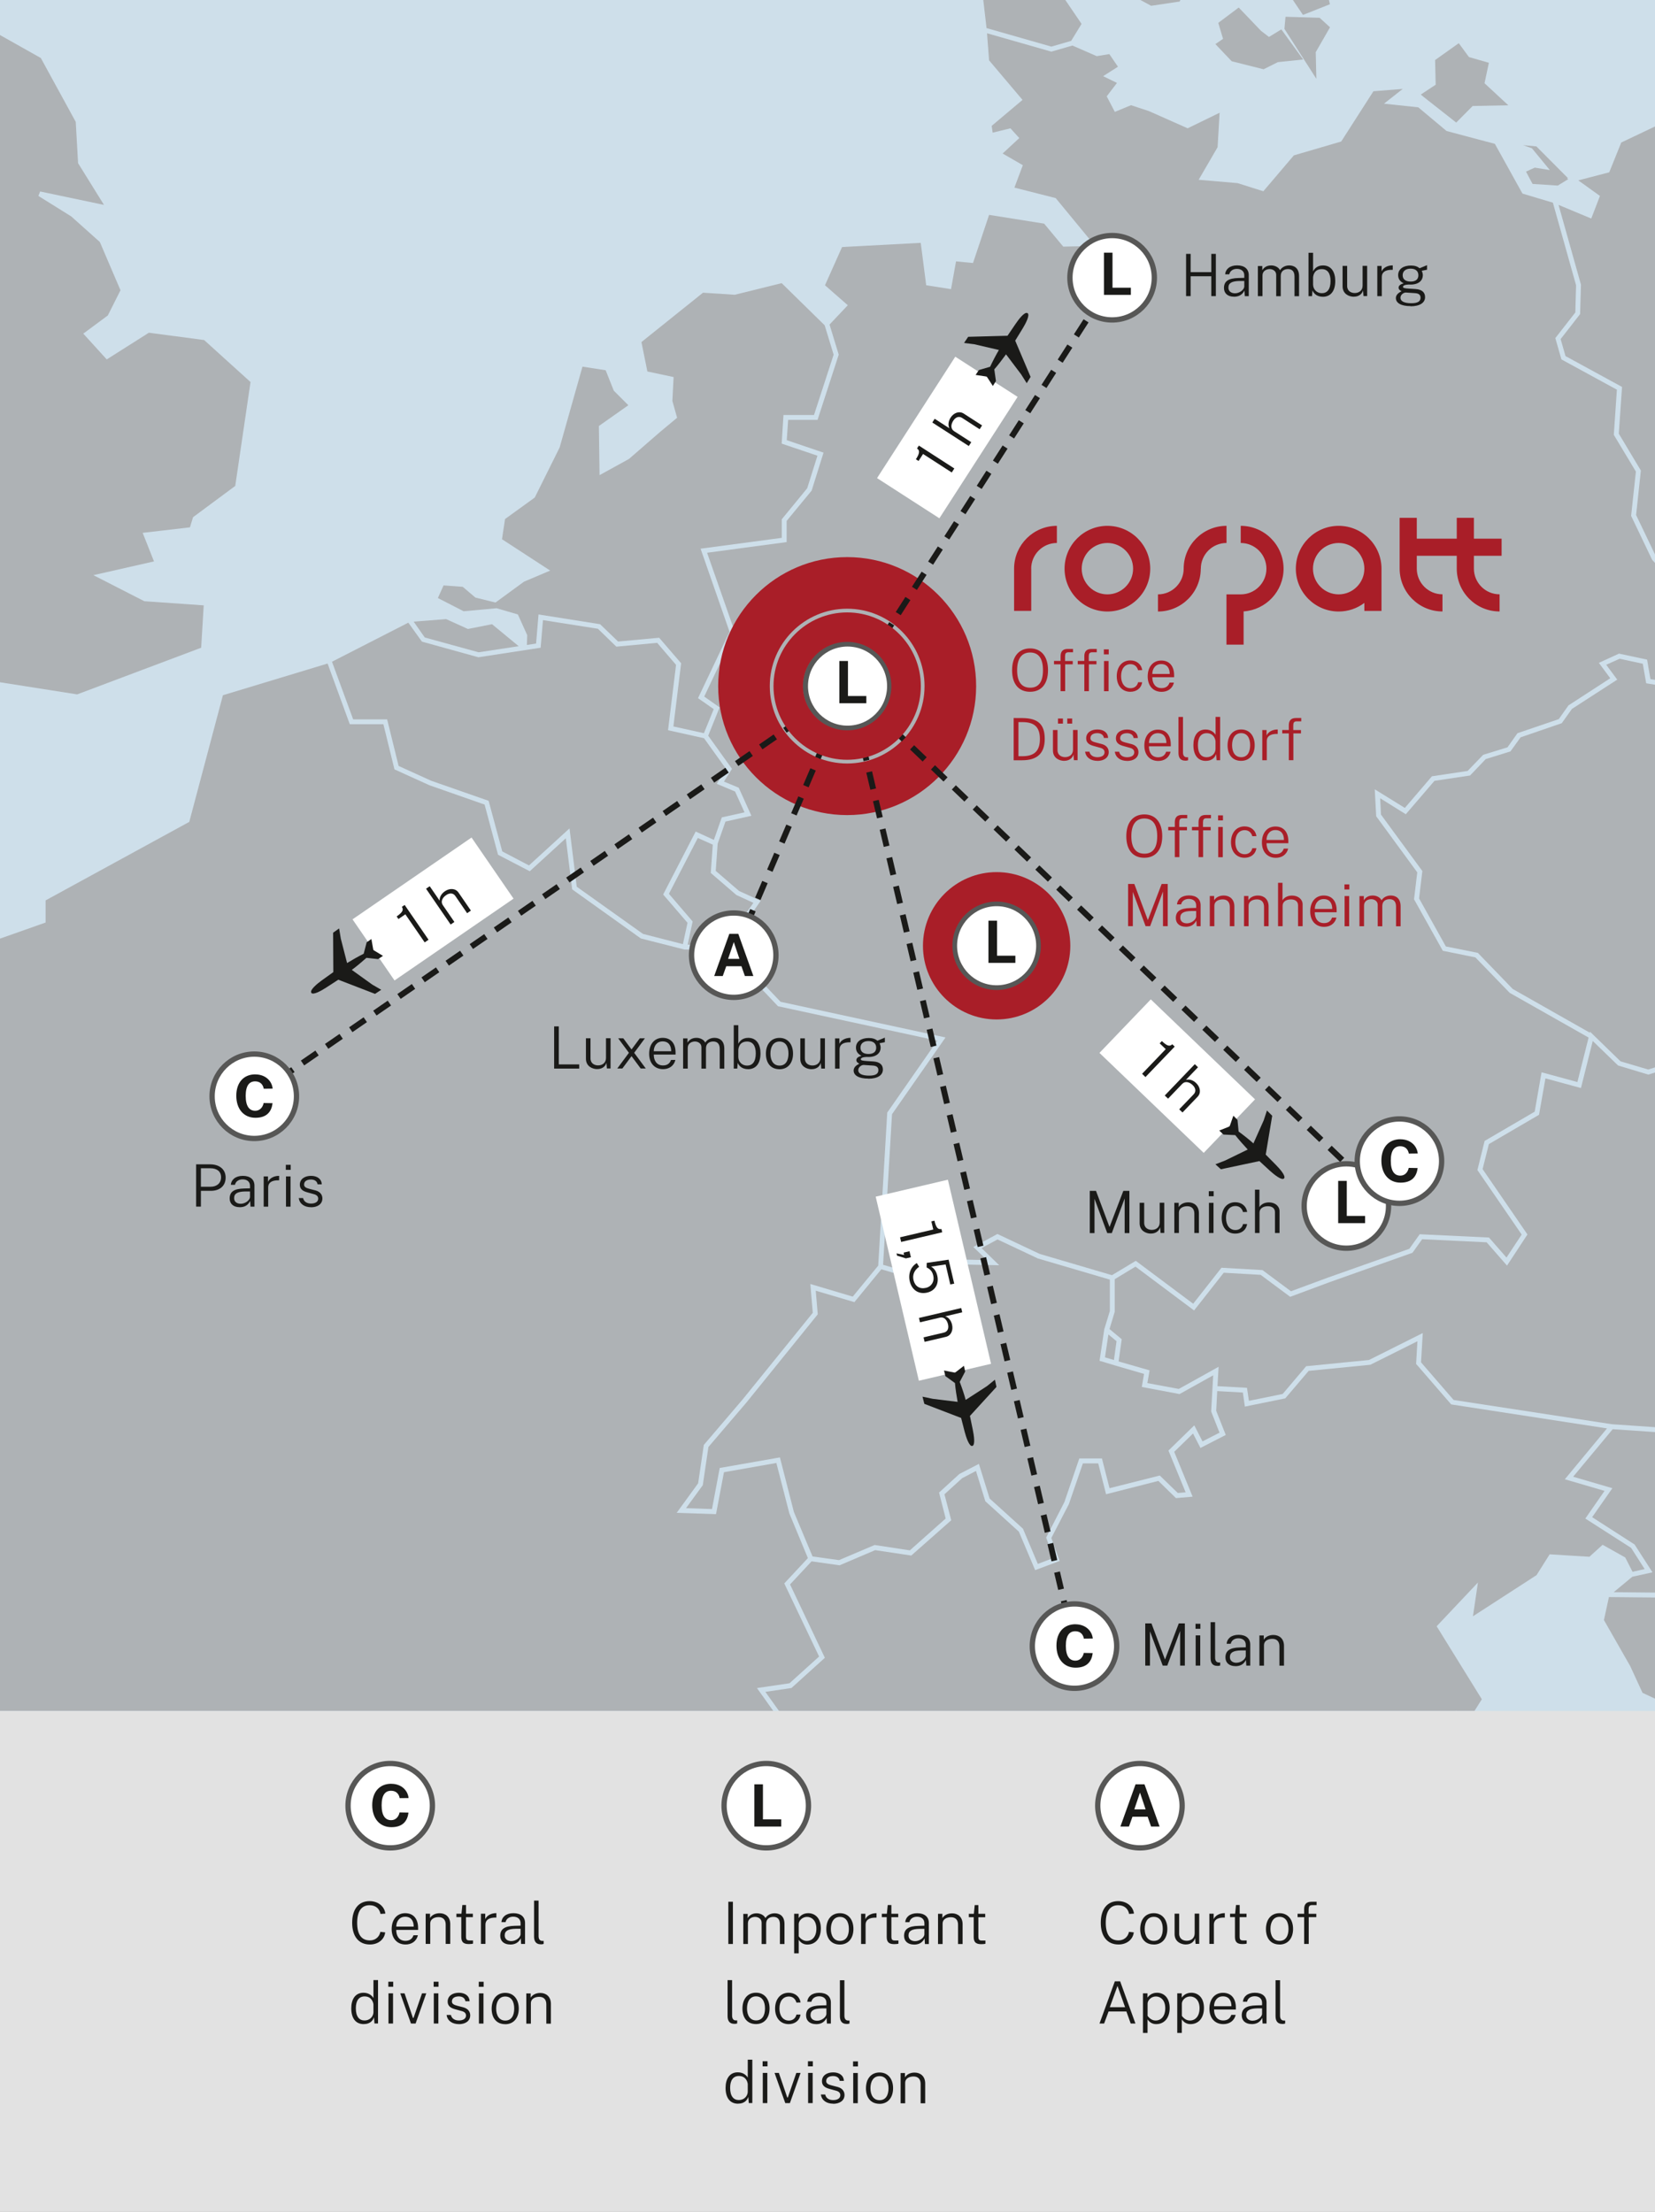
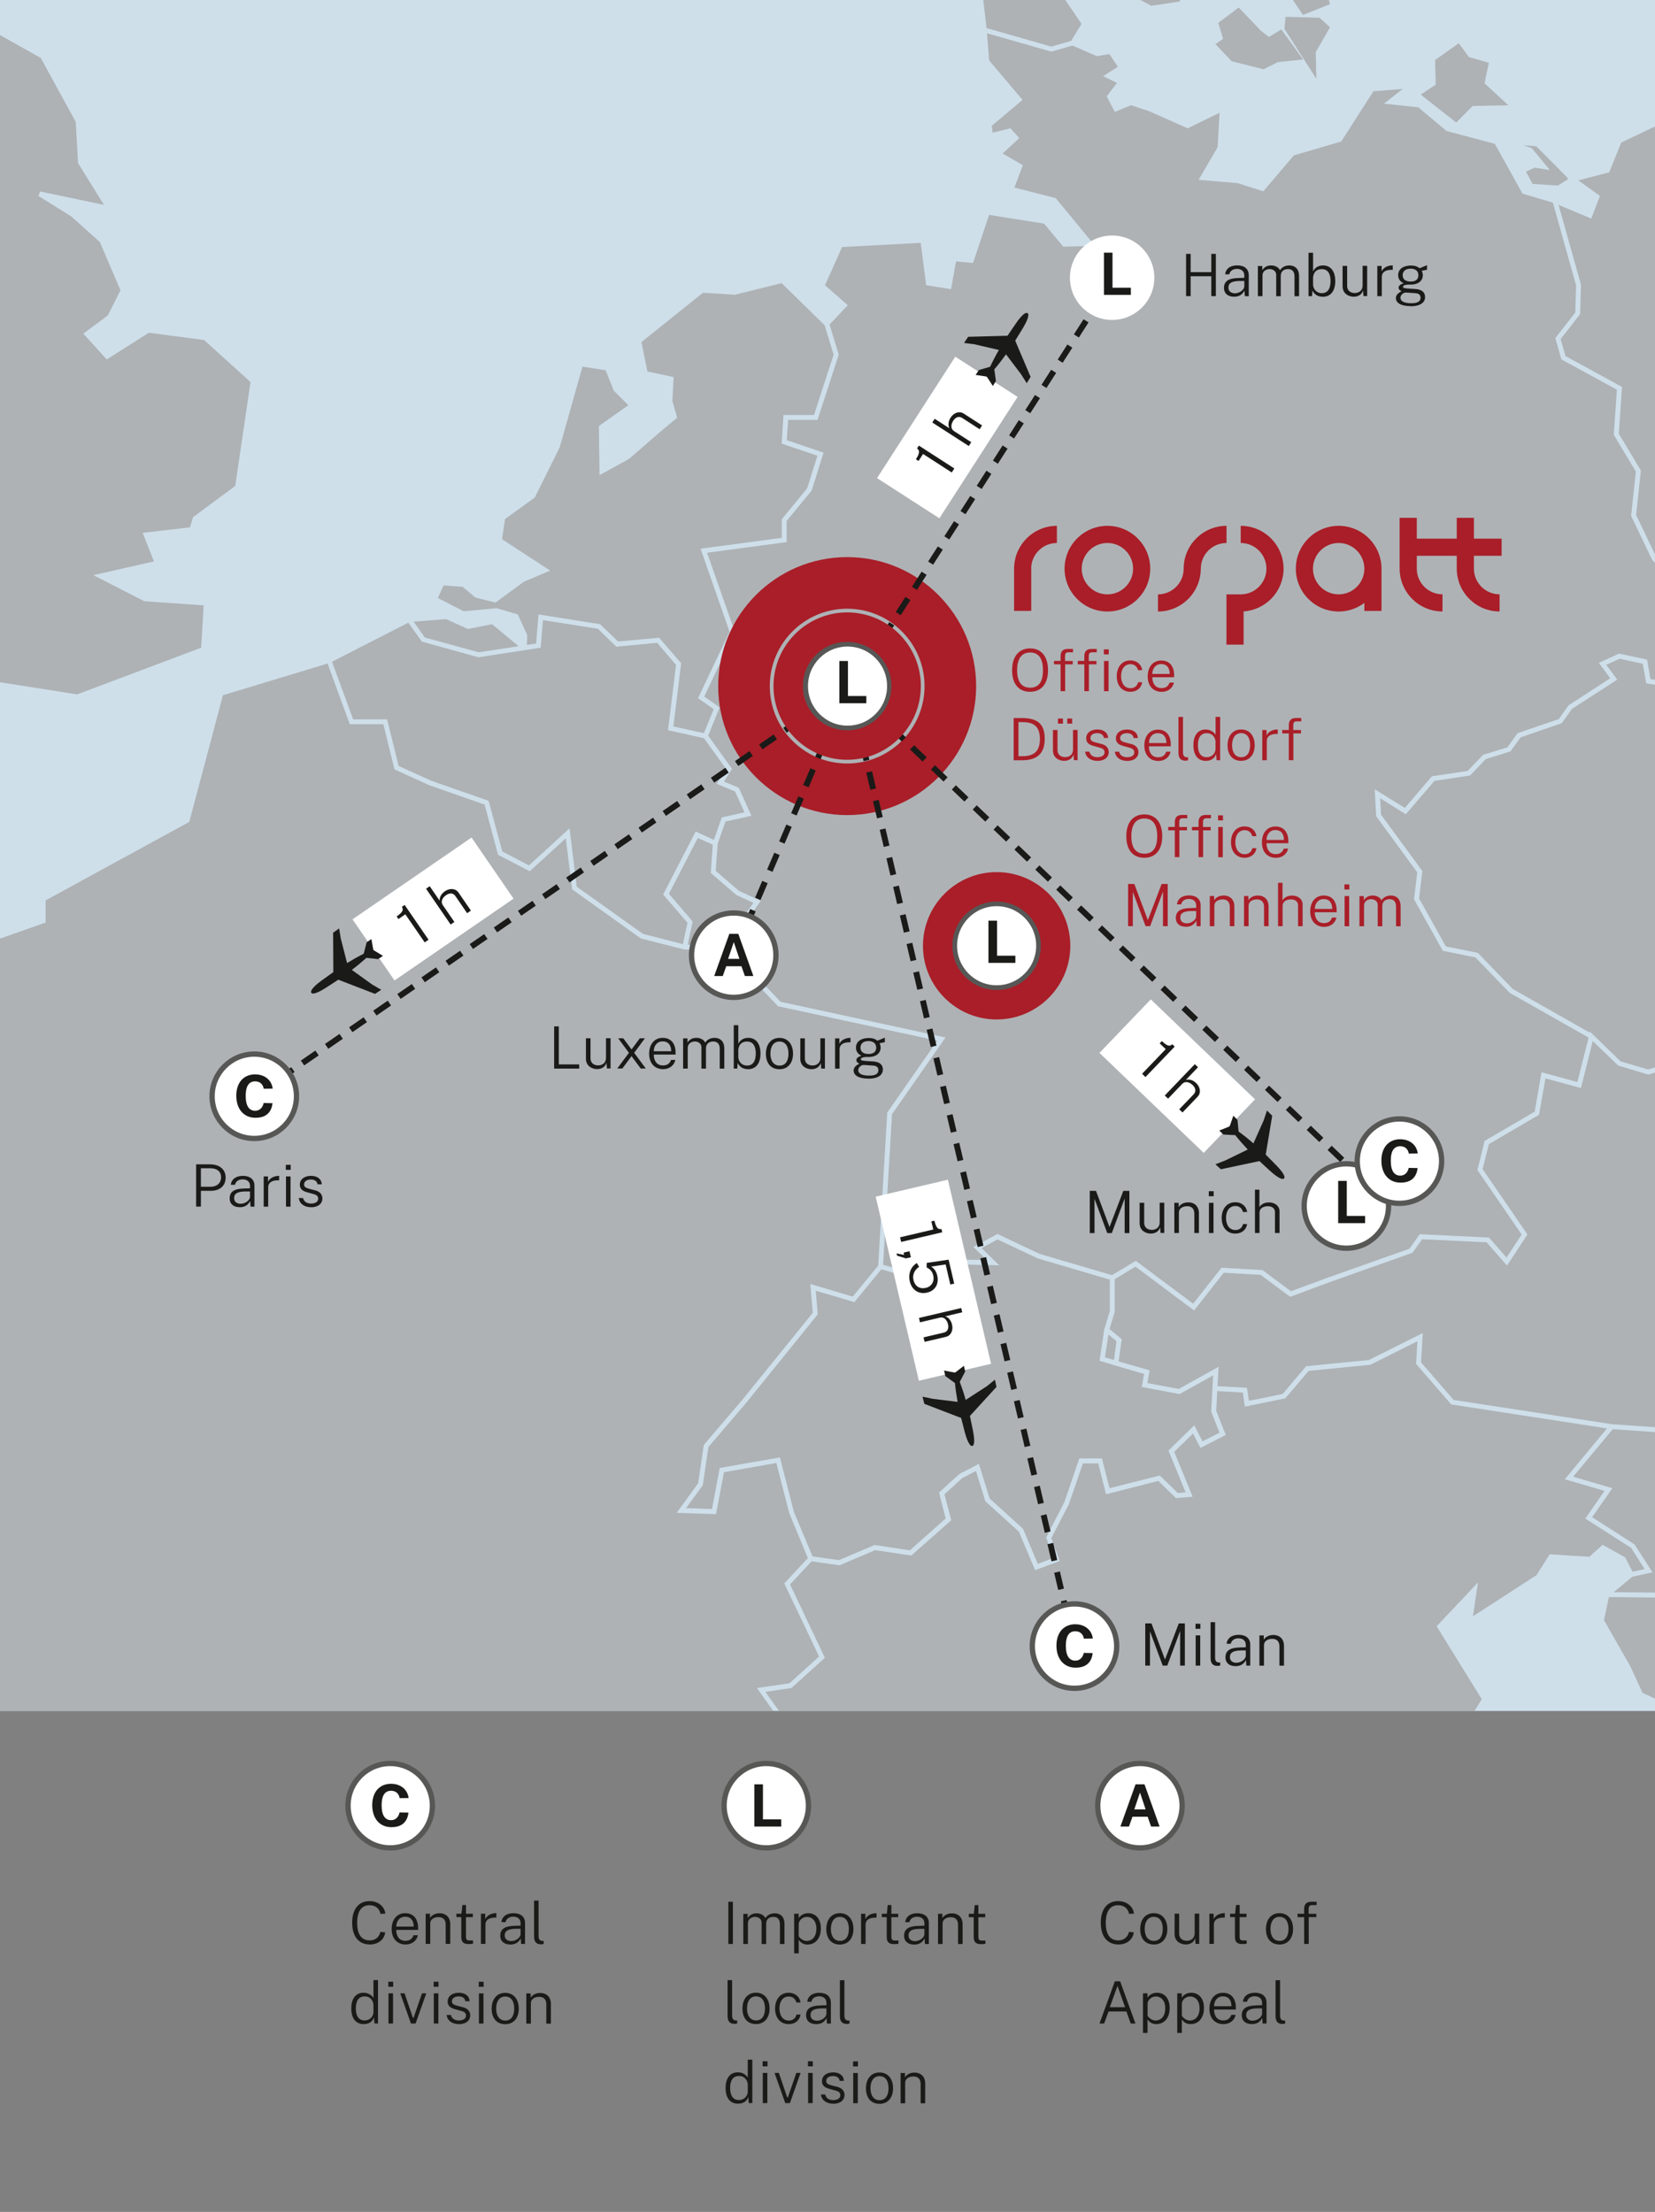
<svg xmlns="http://www.w3.org/2000/svg" id="a" viewBox="0 0 311.81 416.69">
  <rect x="0" y="0" width="311.81" height="416.69" fill="#808080" stroke="none" />
  <defs>
    <style>.q,.r,.s,.t,.u,.v,.w{fill:none;}.x{fill:#fff;}.y{fill:#e2e2e2;}.z{fill:#a6a6a7;}.aa{fill:#a91e28;}.ab{fill:#cedfea;}.ac{fill:#1a1a18;}.r{stroke-dasharray:0 0 3.44 2.33;}.r,.s,.t,.u,.v{stroke:#1a1a18;stroke-width:1.11px;}.s{stroke-dasharray:0 0 3.38 2.27;}.t{stroke-dasharray:0 0 3.28 2.17;}.u{stroke-dasharray:0 0 3.32 2.2;}.v{stroke-dasharray:0 0 3.32 2.21;}.ad{opacity:.8;}.ae{clip-path:url(#n);}.af{clip-path:url(#k);}.ag{clip-path:url(#l);}.ah{clip-path:url(#p);}.ai{clip-path:url(#o);}.aj{clip-path:url(#i);}.ak{clip-path:url(#h);}.al{clip-path:url(#m);}.am{clip-path:url(#j);}.an{clip-path:url(#g);}.ao{clip-path:url(#e);}.ap{clip-path:url(#f);}.aq{clip-path:url(#d);}.ar{clip-path:url(#b);}.as{clip-path:url(#c);}.w{stroke:#575756;}</style>
    <clipPath id="b">
      <rect class="q" width="311.81" height="416.7" />
    </clipPath>
    <clipPath id="c">
      <rect class="q" y="0" width="311.81" height="322.32" />
    </clipPath>
    <clipPath id="d">
      <rect class="q" x="-286.11" y="-565.83" width="1187.92" height="1169.26" />
    </clipPath>
    <clipPath id="e">
      <rect class="q" width="311.81" height="416.7" />
    </clipPath>
    <clipPath id="f">
      <rect class="q" width="311.81" height="416.7" />
    </clipPath>
    <clipPath id="g">
      <rect class="q" width="311.81" height="416.7" />
    </clipPath>
    <clipPath id="h">
      <rect class="q" width="311.81" height="416.7" />
    </clipPath>
    <clipPath id="i">
      <rect class="q" width="311.81" height="416.7" />
    </clipPath>
    <clipPath id="j">
      <rect class="q" width="311.81" height="416.7" />
    </clipPath>
    <clipPath id="k">
      <rect class="q" width="311.81" height="416.7" />
    </clipPath>
    <clipPath id="l">
      <rect class="q" width="311.81" height="416.7" />
    </clipPath>
    <clipPath id="m">
      <rect class="q" width="311.81" height="416.7" />
    </clipPath>
    <clipPath id="n">
      <rect class="q" width="311.81" height="416.7" />
    </clipPath>
    <clipPath id="o">
      <rect class="q" width="311.81" height="416.7" />
    </clipPath>
    <clipPath id="p">
      <rect class="q" width="311.81" height="416.7" />
    </clipPath>
  </defs>
  <g class="ar">
-     <rect class="y" y="322.21" width="311.81" height="94.49" />
    <rect class="ab" y="0" width="311.81" height="322.32" />
    <g class="as">
      <g class="ad">
        <g class="aq">
          <polygon class="z" points="-49.23 -129.13 -39.75 -125.03 -24.85 -124.2 -20.31 -126.42 -17.32 -125.2 -20.08 -116.79 -36.89 -105.56 -38.13 -100.99 -33.99 -100.66 -44.92 -92.73 -38.31 -93 -27.44 -96.64 -2.39 -91.02 -.26 -86.15 -5.19 -77.57 -18.93 -57.12 -28.03 -54.74 -20.71 -52.29 -19.85 -49.28 -29.95 -46.33 -34.72 -43.93 -42.04 -44.18 -34.91 -39.31 -24.22 -41.94 -17.07 -36.61 -7.12 -24.3 -.36 6.4 7.69 10.93 14.27 22.96 14.71 30.74 19.59 38.6 7.56 36.07 7.23 36.91 13.42 40.77 18.81 45.59 22.7 54.68 20.31 59.43 15.69 62.85 20.11 67.71 28.05 62.68 38.46 64.06 47.2 71.97 44.32 91.54 36.37 97.43 35.79 99.34 26.88 100.38 29.01 105.76 17.59 108.35 27.19 113.26 38.38 114.04 37.9 122.02 14.54 130.81 -2.77 128.09 -10.36 129.24 -30.7 127.36 -35.99 132.06 -52.62 126.21 -63.66 127.67 -70.27 138.33 -80.68 133.77 -91.57 132.33 -100.89 136.74 -102.61 141.57 -107.46 137.06 -111.91 136.53 -109.32 134.03 -102.42 132.21 -86.74 120.06 -81.78 112.43 -76.45 111.8 -75.41 108.56 -65.5 107.76 -51.21 110.65 -39.59 95.77 -51.86 99.97 -55.12 103.15 -63.7 101.97 -67.06 95.66 -74.8 94.51 -73.52 92.38 -76.83 88.01 -87.72 90.7 -92.07 89.62 -91.88 86.48 -92.68 81.48 -68 72.35 -64.76 58.21 -69.49 52.74 -76.37 53.87 -74.78 50.89 -67.46 46.12 -71.71 40.81 -68.65 36.36 -62.21 42.82 -47.24 42.28 -44.06 47.25 -40.93 34.14 -37.71 32.05 -38.13 24.59 -32.71 15.6 -36.64 15.85 -42.33 19.65 -47.32 2.55 -39.98 -5.14 -34.05 -8.53 -44.4 -11.4 -45.07 -8.36 -54.67 -6.21 -61.25 -10.62 -61.67 -4.39 -69.93 -11.02 -71.33 -5.42 -75.19 -11.21 -61.36 -29.77 -64.76 -35.75 -62.53 -42.48 -59.64 -49.84 -65.52 -45.62 -71.83 -48.8 -73.88 -42.59 -77.17 -32.03 -83.14 -30.65 -78.48 -40.86 -76.58 -47.4 -72.21 -58.75 -65.16 -68.54 -74.76 -65.82 -80.38 -72.74 -73.25 -74.08 -71.79 -84.97 -68.26 -84.58 -66.65 -92.77 -70.68 -97.08 -66.46 -100.59 -67.06 -107.1 -57.28 -107.51 -59.06 -112.66 -57.63 -113.64 -58.22 -117.51 -52.74 -117.9 -49.23 -129.13" />
          <polygon class="z" points="185.96 6.27 198.08 9.73 202.05 8.58 206.63 10.58 209 10.19 210.63 12.57 207.83 14.35 210.44 15.62 208.51 18.15 210.04 21.08 213.09 19.82 216.46 20.93 223.76 24.17 229.78 21.24 229.4 27.73 225.83 33.87 233.17 34.5 238.02 36.03 243.77 29.27 252.69 26.66 258.76 17.19 264.28 16.75 260.75 19.53 267.21 20.22 272.54 24.68 281.64 27.1 286.84 36.47 292.57 38.18 296.94 53.74 296.8 58.86 293.03 63.69 294.18 67.71 304.63 73.41 304.05 81.92 308.21 88.84 307.31 97.18 311.26 105.44 315.15 109.75 316.59 118.7 314.5 126.62 313.48 128.34 310.95 127.93 310.32 124.26 305.03 123.13 301.23 124.87 303.38 127.77 295.51 132.88 293.68 135.47 285.9 138.12 284.02 140.78 279.44 142.19 276.51 145.23 269.78 146.24 264.68 152.2 259.01 148.69 259.28 153.77 267.02 164.34 266.41 169.41 271.83 179.11 277.97 180.36 284.44 187.04 299.3 195.46 297.19 203.84 290.44 202 289.14 209.42 279.71 214.93 278.35 220.42 286.69 232.57 283.83 236.9 280.53 233.13 267.48 232.51 265.53 235.25 250.12 240.7 243.22 243.25 237.85 239.26 230.13 238.82 224.8 245.6 213.99 237.52 209.5 240.22 195.87 236.21 187.92 232.46 183.38 234.91 185.94 237.38 177.11 237.2 172.35 240.03 166.38 238.26 168.06 209.9 178.14 195.44 147.06 188.72 137.24 178.37 143.32 169.7 139.24 167.84 134.85 164.06 135.21 158.95 136.68 154.77 141.57 153.68 139.18 148.39 136.4 147.24 137.91 144.84 133.43 138.59 135.58 133.26 132.68 131.22 138.45 119.06 133.22 104.13 148.21 102.12 148.21 98.13 152.92 92.42 155.16 85.27 148.23 82.92 148.49 79.1 154.03 79.1 158.02 66.81 156.29 61.14 159.73 57.5 155.43 53.74 158.65 46.54 173.47 45.75 174.5 53.74 179.18 54.47 180.12 49.24 183.32 49.55 186.35 40.48 196.72 42.13 200.32 46.46 206.32 46.33 198.9 37.32 191.12 35.34 192.71 31.12 188.9 28.92 192.04 26.01 190.37 24.17 187.02 24.99 186.84 23.71 192.65 18.82 186.35 11.37 185.96 6.27" />
          <polygon class="z" points="274.84 8.14 270.38 11.31 270.49 15.96 267.69 17.81 268.17 18.22 274.36 23.09 277.45 19.97 284.18 19.84 279.69 15.68 280.51 11.83 276.76 10.75 274.84 8.14" />
          <polygon class="z" points="286.97 27.35 289.46 27.58 295.39 33.54 295.23 33.58 295.46 33.75 293.49 34.96 288.74 34.65 287.51 32.33 289.16 31.58 292 32.04 288.62 27.93 286.97 27.35" />
          <path class="z" d="m279.88,416.59l2.16.08-.54,2.22-2.34-.6-.77-.19,1.5-1.51Zm-.35-70.19v2.45l-1.74,1.41-1.8-1.87,1.44-1.63,1.55-.25.55-.11Zm-12.48-93.73l-8.87,4.43-11.62,1.15-4.41,5.18-7.61,1.55-.38-2.65-4.83-.27-.19,3.71,1.8,4.55-4.77,2.45-1.4-2.72-3.54,3.45,3.47,8.45-3.14.27-3.32-3.24-9.85,2.51-1.48-5.81h-2.89l-2.64,7.68-3.3,6.37,1.57,4.33-4.62,1.73-3.07-7.25-6.32-5.73-1.76-5.71-2.61,1.37-3.33,3.03,1.28,4.89-7.53,6.65-6.8-1.02-6.71,2.86-5.27-.75-4.06,4.35,6.56,13.82-6.29,5.69-4.92.73,6.4,8.95,1.76,6.4-2.49,7.05,7.9,7.3,10.37-1.28,1.4,5.71-3.81,7.24,12.76-3.94.88-7.44,5.81-2.68,7.53-7.32,11.33,1.78,10.62,9.17,5.64-1.17,6.82,6.62,1.8,11.88,7.76,11.31-.29,5.39,5.48,4.5,8.11,9.34.86,3.05,10.28,4.29,5.09,5.52,11.27,8.64,10.37,9.22,12.02,7.42,17.6-.59,10.12,12.13,7.42.61-1.15,7.53,11.21-3.92,5.96,9.46-1.71,4.7,11.29,4.93,7.05-2.97,6.71,13.07,5.35,8.37,6,13.69-.31,7.88-6.5,2.88.59,7.66-5.9,6.31,2.49,8.07,8.74-.27.3-7.53,10.05-10.94-1.19-8.36,6.19-7.2,9.05-1.38-2.15-4.45.29-8.74-14.7-5.71-2.26-3.76,2.11-7.37.9-7.24,5.5-13.38,9.3,1.34-2.95,2.86,18.34,2.24,3.28,10.16,10.08,4.52-1.38-14.62-17.31-13.94-36.78-12.43-13.88-8.38,7.84-8.21-2.89-4.1-24.24,2.31-26.67-16.61-13.65-31.15-32.16-19.68-1.55-21.22,2.72,1.32,2.16-3.45-8.51-13.75,7.78-8.24-.94,6.36,11.98-7.75,2.47-3.92,7.49.46,2.49-2.26,4.26,2.39,1.38,2.7,2.28-.51-2.55-3.99-8.63-5.53,3.62-5.21-7.48-2.19,7.94-9.58-29.35-4.52-6.61-7.63.25-4.29Z" />
          <polygon class="z" points="321.95 122.76 325.14 129.09 336.51 131.16 343.36 131.6 346.24 130.14 347.89 132.31 343.9 138.61 348.38 140.07 357.71 147.62 359.23 143.83 362.28 141.37 358.37 138.63 359.14 136.58 364.06 137.64 372.07 141.33 376.65 139.17 377.06 141.16 374.99 144.27 381.41 148.42 385.72 145.82 389.44 148.33 395.75 148.63 396.9 152.61 401.53 156.29 391.11 167.23 385.76 179.4 373.09 184.71 367.28 190.46 357.49 189.25 351.89 192.28 345.51 189.48 325.63 186.78 318.01 199.14 310.53 201.48 305.32 199.94 299.57 194.35 299.53 194.54 285 186.3 278.43 179.5 272.41 178.3 267.36 169.24 267.98 164.09 260.18 153.45 260.03 150.38 264.86 153.39 270.26 147.1 276.97 146.09 279.92 143 284.58 141.55 286.49 138.9 294.24 136.24 296.16 133.55 304.7 128.03 302.62 125.23 305.14 124.1 309.51 125.04 310.15 128.72 313.96 129.34 315.19 127.24 317.93 126.8 318.85 123.72 321.95 122.76" />
          <polygon class="z" points="208.83 251.39 210.36 252.66 209.87 256.2 208.18 255.7 208.83 251.39" />
          <polygon class="z" points="366.48 262.53 385.11 277.73 392.83 277.59 395.34 279.6 411.14 280.94 415.47 276.29 421.33 275.75 426.32 289.71 433.27 293.79 431.84 298.54 434.35 303.43 424.65 306.73 420.55 300.76 404.62 300.92 399.9 303.35 379.01 301.05 368.99 303.99 365.81 307.63 363.74 307.03 361.8 303.97 357.92 303.3 355.55 314.74 370.23 337.3 388.46 354.13 397.47 357 404.2 366.77 402.36 370.51 397.62 366.18 389.6 362.94 385.3 358.88 373.93 355.43 363.81 357.96 360.08 352.11 346.51 342.95 345.97 337.89 349.55 334.42 341.94 330.72 334.97 321.71 335.27 312.96 327.97 307.93 323.6 304.12 319.19 302.97 316.55 312.46 312.33 320.24 309.46 318.9 307.14 313.86 302.19 305.19 303.13 300.86 314.32 300.97 320.65 298.14 327.3 292.35 329.91 297.32 336.07 296.57 341.31 297.09 344.99 294.97 345.62 287.17 351.3 282.25 352.03 270.92 359.69 267.55 366.48 262.53" />
          <polygon class="z" points="61.72 125 65.9 136.43 72.23 136.43 74.32 144.94 80.91 147.93 91.3 151.57 93.83 161.02 99.81 164.13 106.6 157.92 107.8 167.54 120.74 176.79 128.96 178.88 136.45 178.88 146.58 189.56 176.59 196.04 167.16 209.59 165.46 238.42 160.66 244.26 152.67 241.88 153.13 247.31 139.89 263.66 132.6 272.2 131.53 279.43 127.49 284.99 134.9 285.24 136.4 277.34 146.27 275.6 148.72 285.11 152.21 293.52 147.76 298.29 154.32 312.06 148.74 317.1 142.61 318 149.78 328.04 151.43 334 148.82 341.36 157.48 349.32 167.47 348.11 168.6 352.72 164.55 360.41 162.2 360.96 160.15 360.34 157.94 362.83 156.18 362.94 154.17 366.95 151.83 367.06 143.47 374.65 141.42 379.14 123.15 381.75 113.27 377.18 112.19 373.6 106.55 372.24 108.17 368.69 104.1 365.97 98.6 372.77 92.5 368.62 86.12 367.37 80.62 363.96 68.66 373.31 64.1 372.68 56.16 384.68 58.54 389.7 56.74 397.98 48.13 402.44 39.18 398.38 32.61 400.41 26.11 396 26.13 392.29 22.03 389.77 17.95 389.96 3.07 382.87 .26 385.6 -11.76 386.44 -48.79 371.2 -47.31 365.07 -56.21 361.33 -38.1 320.76 -33.01 293.88 -32.13 270.56 -52.47 249.99 -50.78 238.44 -64.97 223.4 -100.14 204.51 -90.96 201.67 -101.02 194.45 -92.22 186.3 -78.37 186.3 -66.73 184.69 -57.42 197.03 -31.29 195.33 -31.7 176.31 -34.97 162.51 -25.79 164.06 -19.96 162.55 -20.79 172.16 -1.18 177.24 8.59 173.79 8.59 169.62 35.66 154.83 42 130.97 61.72 125" />
          <polygon class="z" points="454.17 -8.07 466.13 -3.55 467.77 3.6 472.43 14.72 479.98 23.67 485.12 39.22 475.96 48.13 475.27 55.18 483.32 58.25 484.28 70.18 488.8 74.9 493 84.68 499.09 92.42 503.04 103.96 504.02 107.72 497.87 112.52 481.57 142.56 486.08 155.9 488.74 158.32 483.32 160.08 473.37 157.28 469.19 154.08 459.78 152.59 445.43 156.38 433.66 159.3 430.46 165.26 425.65 164.49 423.02 159.66 414.59 154.81 407.3 161.92 402.24 155.55 402.15 155.62 397.7 152.09 396.47 147.72 389.73 147.43 385.74 144.73 381.43 147.35 376.27 144 378.05 141.34 377.29 137.83 372.07 140.3 364.35 136.76 358.56 135.53 357.26 138.96 360.75 141.41 358.47 143.27 357.32 146.11 348.84 139.25 345.3 138.1 349.02 132.27 346.51 128.97 343.17 130.68 336.65 130.26 325.75 128.28 322.41 121.65 318.1 122.99 317.22 125.98 315.55 126.25 317.51 118.75 316 109.33 312.04 104.93 308.25 97.02 309.15 88.64 304.99 81.69 305.6 72.89 294.95 67.08 294.03 63.88 297.7 59.17 297.86 53.62 293.64 38.6 299.8 41.17 301.44 36.91 297.36 33.98 303.19 32.46 305.45 26.85 324.85 17.63 339.36 6.48 348.34 .4 363.1 -6.06 372.32 -5.12 371.84 -3.37 369.58 .27 373.57 4.03 378.02 6.57 385.41 6.78 388.21 6.5 388.93 8.91 392.1 8.91 396.63 3.8 422.61 2.6 442.34 -1.42 454.17 -8.07" />
          <polygon class="z" points="102.3 116.82 112.65 118.45 116.12 121.82 123.81 121.1 127.37 125.25 125.86 137.56 132.64 139.07 136.8 144.86 135.04 147.66 138.49 149.11 140.27 153.03 135.99 153.98 134.5 158.22 131.07 156.65 124.94 168.51 129.53 173.84 128.66 177.86 121.14 175.93 108.66 167.04 107.3 156.05 99.66 163.03 94.63 160.39 92.06 150.86 81.24 147.08 75.1 144.29 72.94 135.52 66.54 135.52 62.55 124.66 76.93 117.3 79.49 120.87 90.13 123.82 101.86 122.02 102.3 116.82" />
          <polygon class="z" points="326.11 187.76 345.28 190.38 351.93 193.29 357.66 190.19 366.96 191.36 366.78 201.44 371.84 212.71 373.4 222.16 363.62 222.94 361.3 226.21 365.07 228.04 360.86 233.47 363.35 245.34 358.7 247.31 356.2 252.08 353.03 253.07 354.06 257.71 347.33 257.6 342.81 261.57 331.9 260.86 321.82 269.54 303.7 268.3 273.87 263.73 267.73 256.64 268.06 251.12 257.92 256.2 246.09 257.37 241.66 262.6 235.3 263.89 234.94 261.44 229.38 261.13 229.59 257.48 222.09 261.65 216.17 260.55 216.59 258.15 210.75 256.47 211.34 252.29 209.04 250.37 210.02 247.12 210.02 240.98 213.93 238.61 224.97 246.87 230.56 239.76 237.51 240.16 243.08 244.3 250.44 241.56 266.12 236 267.94 233.45 280.09 234.03 283.93 238.42 287.78 232.55 279.33 220.24 280.51 215.53 289.96 210.01 291.17 203.15 297.86 204.97 300.08 196.1 304.85 200.72 310.55 202.44 318.6 199.89 326.11 187.76" />
          <polygon class="z" points="216.56 -83.15 214.64 -79.2 216.46 -74.23 214.43 -62.73 210.98 -60.59 212.05 -58.54 214.16 -47.35 224.07 -44.81 221.08 -35.33 214.47 -37.68 212.63 -25.13 205.57 -15.97 202.49 -11.21 203.39 -4.29 200.63 -.12 203.77 4.5 201.81 7.7 198.08 8.78 185.87 5.29 184.09 -9.99 172.91 -13.99 174.62 -24.9 174.94 -49.07 181.02 -62.62 193.02 -65.19 200.02 -68.73 205.36 -77.36 211.51 -79.35 216.56 -83.15" />
          <polygon class="z" points="251.42 -34.89 243.79 -31.95 244.38 -29.21 242.62 -21.87 240.76 -24.59 240.36 -29.14 234.9 -29.31 234.67 -25.3 231.25 -22.12 225.64 -20.84 230.36 -12.79 231.54 -7.06 241.13 -3.64 245.48 2.8 245.82 2.68 250.56 .8 249.08 -5.62 255.14 -8.15 256.29 -11.33 252.95 -13.63 251.61 -17.17 257.23 -22.2 255.98 -26.35 255.14 -32.66 251.42 -34.89" />
          <polygon class="z" points="214.41 -17.56 206.32 -13.67 206.32 -13.38 206.26 -9.28 207.97 -3.72 216.88 1.09 222.25 .29 225.16 -6.23 224.01 -11.19 221.19 -16.6 214.41 -17.56" />
          <polygon class="z" points="233.38 1.42 229.53 4.31 230.43 7.32 228.99 8.3 229.36 8.7 232.06 11.54 238.06 13.05 240.74 11.71 245.52 11.21 241.41 5.54 239.08 6.96 237.58 5.81 233.38 1.42" />
          <polygon class="z" points="242.2 3.16 241.99 5.44 242.07 5.56 248.01 14.85 247.89 9.83 250.58 5.14 248.62 3.35 242.2 3.16" />
          <polygon class="z" points="147.27 53.34 155.37 61.28 157.06 66.81 153.36 78.18 147.61 78.18 147.27 83.57 154.01 85.85 152.08 91.98 147.29 97.82 147.29 101.32 131.99 103.36 137.45 119.02 131.51 131.52 134.47 133.59 132.62 138.12 126.87 136.85 128.33 124.95 124.19 120.14 116.45 120.85 113.06 117.59 101.46 115.75 101 121.23 99.27 121.5 99.33 119.65 97.57 115.75 93.56 114.58 87.35 115.15 82.5 112.66 83.57 110.28 87.18 110.55 89.57 112.57 93.35 113.51 98.72 109.58 103.66 107.49 94.58 101.58 95.15 97.78 100.75 93.73 105.44 84.3 109.74 69.07 114.11 69.75 115.64 73.6 118.38 76.34 112.83 80.25 112.96 89.51 118.5 86.46 124.4 81.34 127.57 78.7 126.68 75.53 126.91 71.03 121.97 69.98 120.85 64.44 132.45 55.14 138.43 55.53 147.27 53.34" />
          <polygon class="z" points="84.05 116.63 88.16 118.49 92.7 117.59 97.72 121.73 90.17 122.88 80.03 120.09 77.94 117.11 84.05 116.63" />
          <polygon class="z" points="131.47 157.86 134.29 159.12 133.91 164.45 138.74 168.61 141.94 170.08 136.4 177.96 129.56 177.96 130.5 173.59 126.03 168.38 131.47 157.86" />
          <polygon class="z" points="187.94 233.49 195.53 237.07 209.1 241.06 209.1 246.98 208.05 250.41 207.16 256.35 210.28 257.29 215.54 258.82 215.12 261.28 222.23 262.62 228.57 259.09 228.19 265.9 229.76 269.89 226.56 271.53 225.01 268.51 220.14 273.26 223.38 281.13 221.9 281.25 218.51 277.96 209.04 280.35 207.61 274.74 203.35 274.74 200.53 282.98 197.1 289.65 198.48 293.5 195.53 294.61 192.73 287.98 186.45 282.29 184.43 275.77 180.75 277.67 176.92 281.17 178.17 286.06 171.42 292.06 164.78 291.05 158.07 293.9 153.09 293.21 149.57 284.82 146.94 274.55 135.6 276.54 134.14 284.28 129.25 284.11 132.41 279.79 133.47 272.59 140.6 264.25 154.07 247.6 153.69 243.15 160.97 245.3 166.05 239.11 172.47 241.02 177.34 238.13 188.26 238.35 184.93 235.12 187.94 233.49" />
          <polygon class="z" points="360.16 252.81 365.88 261.82 359.23 266.76 351.14 270.31 350.4 281.81 344.74 286.71 344.11 294.4 341.1 296.15 336.04 295.66 330.44 296.33 327.6 290.91 320.17 297.35 314.13 300.04 304.03 299.94 307.54 297.03 311.34 296.2 307.96 290.95 299.97 285.81 303.78 280.35 296.39 278.19 303.84 269.24 322.14 270.48 332.21 261.8 343.15 262.51 347.67 258.52 355.19 258.64 354.13 253.69 356.59 252.91 360.16 252.81" />
        </g>
      </g>
    </g>
    <g class="ao">
      <path class="ac" d="m163.76,202.63c-1.32,0-2.06-.35-2.06-1.03,0-.58.63-1,1.03-.98l1.67.11c.79.04,1.09.35,1.09.87,0,.7-.56,1.03-1.74,1.03m-.13-4.08c-.96,0-1.5-.43-1.5-1.19s.55-1.24,1.5-1.24c.88,0,1.46.43,1.46,1.24,0,.77-.5,1.19-1.46,1.19m-.02,4.66c1.75,0,2.74-.66,2.74-1.73,0-.87-.56-1.44-1.8-1.52-.53-.03-.96-.05-1.25-.08-.83-.06-1.11-.12-1.11-.34,0-.2.26-.41,1.14-.43.08.01.21.01.29.01,1.57,0,2.31-.81,2.31-1.77,0-.23-.1-.62-.21-.82l1-.2v-.86c-.25.11-1.17.49-1.39.58-.43-.33-.9-.51-1.63-.51-1.45,0-2.42.67-2.42,1.8,0,.68.3,1.18,1.04,1.56-.64.15-.97.46-.97.8,0,.41.36.56.56.68-.14.11-1.07.45-1.07,1.29,0,.92.97,1.52,2.76,1.52m-6.27-1.88h.86v-3.65c0-.81.6-1.36,2.06-1.31v-.84c-1.07,0-1.82.51-2.1,1.13v-1.02h-.81v5.69Zm-4.4.1c.77.01,1.51-.38,1.72-1.19l.09,1.08h.69v-5.7s-.86,0-.86,0v3.71c0,.96-.71,1.41-1.49,1.41-.63,0-1.43-.32-1.43-1.34v-3.77h-.86v3.85c0,1.43,1.2,1.96,2.13,1.96m-6.04-.68c-1.17,0-1.72-.98-1.72-2.26s.55-2.27,1.71-2.27,1.69.96,1.69,2.27-.52,2.26-1.68,2.26m-.02.69c1.62,0,2.56-1.21,2.56-2.94s-.94-2.97-2.55-2.97-2.56,1.23-2.56,2.99.92,2.91,2.55,2.91m-6.09-.68c-1,0-1.65-.75-1.66-1.63v-1.32c.03-.43.23-1.58,1.65-1.58,1.08,0,1.64.8,1.64,2.23,0,1.61-.66,2.3-1.63,2.3m.15.68c1.56,0,2.37-1.15,2.37-2.98,0-1.65-.73-2.93-2.31-2.93-1.21,0-1.69.77-1.87,1.12v-3.5h-.86v8.17h.66l.09-1.08c.14.35.62,1.19,1.93,1.19m-12.21-.11h.86v-3.9c0-.86.75-1.2,1.36-1.2.56,0,1.22.35,1.22,1.07v4.04h.86v-3.83c0-.97.73-1.28,1.36-1.28s1.23.29,1.23,1.4v3.71h.86v-3.76c0-1.66-1.06-2.04-1.85-2.04-.74,0-1.39.34-1.74.9-.29-.61-1.02-.9-1.65-.9-.89,0-1.4.42-1.69.91v-.8h-.83v5.69Zm-5.54-3.26c0-.91.53-1.86,1.67-1.86s1.61.8,1.61,1.86h-3.28Zm0,.62h4.11v-.36c0-1.73-.88-2.79-2.43-2.79s-2.55,1.19-2.55,3,1.07,2.9,2.62,2.9c1.08,0,2.03-.55,2.32-1.74h-.82c-.22.68-.74,1.04-1.51,1.04-1.19,0-1.74-.91-1.74-2.06m-1.5,2.64l-2.19-2.96,2.02-2.73h-.96l-1.56,2.1-1.55-2.1h-.96l2.02,2.73-2.2,2.96h.96l1.73-2.33,1.73,2.33h.96Zm-9.14.1c.77.01,1.51-.38,1.72-1.19l.09,1.08h.69v-5.7s-.86,0-.86,0v3.71c0,.96-.71,1.41-1.49,1.41-.63,0-1.43-.32-1.43-1.34v-3.77h-.86v3.85c0,1.43,1.2,1.96,2.13,1.96m-8.12-8.05v7.95s4.72,0,4.72,0v-.79h-3.84v-7.16h-.88Z" />
      <path class="ac" d="m236.44,232.28h.86v-3.85c0-.81.74-1.2,1.57-1.2s1.34.42,1.34,1.12v3.93h.86v-4.11c0-.98-.87-1.66-1.98-1.66-.91,0-1.53.41-1.81.9v-3.3h-.84v8.17Zm-3.71-5.8c-1.57,0-2.56,1.23-2.56,2.98s1,2.93,2.56,2.93c1.09,0,2.04-.59,2.23-1.8h-.77c-.14.69-.7,1.13-1.42,1.13-1.1,0-1.78-.9-1.78-2.28s.68-2.25,1.78-2.25c.67,0,1.21.38,1.42,1.14l.78-.02c-.19-1.18-1.12-1.83-2.24-1.83m-4.1.11h-.86v5.69h.86v-5.69Zm.03-2.19h-.92v.95h.92v-.95Zm-7.41,7.88h.86v-3.86c0-.8.75-1.19,1.58-1.19s1.33.5,1.33,1.4v3.65h.86v-3.73c0-1.35-.89-2.05-1.99-2.05-.91,0-1.51.4-1.82.89v-.8h-.82v5.69Zm-4.4.1c.77.01,1.51-.39,1.72-1.19l.09,1.08h.69v-5.7s-.86,0-.86,0v3.71c0,.96-.71,1.41-1.49,1.41-.63,0-1.43-.32-1.43-1.34v-3.77h-.86v3.85c0,1.43,1.2,1.96,2.13,1.96m-11.52-.1h.89v-6.46l2.4,6.46h.86l2.42-6.52v6.52h.89v-7.95h-1.14l-2.6,6.81-2.55-6.81h-1.17v7.95Z" />
      <path class="ac" d="m58.61,227.43c1.17,0,2.13-.57,2.13-1.66,0-.57-.3-1.24-1.28-1.51l-1.2-.31c-.63-.16-.97-.37-.97-.8,0-.75.73-.95,1.3-.95.7,0,1.17.35,1.24.91h.79c-.03-1.01-.85-1.6-2.02-1.6s-2.11.58-2.11,1.67c0,.83.57,1.22,1.46,1.45l1.15.32c.53.13.85.4.85.85,0,.6-.55.93-1.35.93-.73,0-1.34-.32-1.5-1.04h-.81c.15,1.14,1.12,1.73,2.31,1.73m-3.86-5.8h-.86v5.69h.86v-5.69Zm.03-2.19h-.92v.95h.92v-.95Zm-5.1,7.88h.86v-3.65c0-.81.6-1.36,2.06-1.31v-.84c-1.07,0-1.81.51-2.1,1.13v-1.02h-.81v5.69Zm-4.31-.54c-.74,0-1.25-.38-1.25-1.06,0-.88.64-1.23,2.09-1.26h.9s0,1,0,1c0,.67-.92,1.32-1.74,1.32m-.23.65c.81,0,1.55-.26,2-1.17l.07,1.06h.74v-3.96c0-1.13-.78-1.84-2.19-1.84s-2.19.75-2.26,1.69h.78c.14-.68.75-1.03,1.44-1.03.83,0,1.39.44,1.39,1.22v.47l-1.09.03c-1.94.04-2.74.63-2.74,1.89,0,1.02.75,1.63,1.86,1.63m-7.28-3.84v-3.49h1.78c1.21,0,2.02.57,2.02,1.69s-.8,1.79-1.97,1.79h-1.84Zm-.89,3.73h.89v-2.97h1.86c1.66,0,2.8-.9,2.8-2.5s-1.23-2.49-2.93-2.49h-2.63v7.95Z" />
      <path class="ac" d="m237.28,313.78h.86v-3.86c0-.8.75-1.19,1.58-1.19s1.33.5,1.33,1.4v3.65h.86v-3.73c0-1.35-.89-2.05-1.99-2.05-.91,0-1.51.4-1.82.89v-.8h-.82v5.69Zm-4.31-.54c-.74,0-1.25-.39-1.25-1.06,0-.88.64-1.23,2.09-1.27h.9s0,1,0,1c0,.67-.92,1.32-1.74,1.32m-.23.65c.81,0,1.55-.26,2-1.17l.07,1.06h.74v-3.96c0-1.13-.78-1.84-2.19-1.84s-2.19.75-2.26,1.69h.78c.14-.68.75-1.03,1.44-1.03.82,0,1.39.44,1.39,1.22v.47l-1.09.03c-1.94.04-2.74.63-2.74,1.89,0,1.02.75,1.63,1.86,1.63m-3.32-.04c.13,0,.31-.03.47-.08v-.57h-.32c-.37-.02-.64-.3-.64-.91v-6.68h-.85v6.74c0,.79.24,1.5,1.33,1.5m-3.28-5.75h-.86v5.69h.86v-5.69Zm.03-2.19h-.92v.95h.92v-.95Zm-10.39,7.88h.89v-6.46l2.4,6.46h.86l2.42-6.52v6.52h.89v-7.95h-1.14l-2.6,6.81-2.55-6.81h-1.17v7.95Z" />
      <path class="ac" d="m265.91,57.12c-1.32,0-2.06-.35-2.06-1.03,0-.58.63-1,1.03-.98l1.67.11c.79.04,1.09.35,1.09.87,0,.7-.56,1.03-1.74,1.03m-.13-4.08c-.96,0-1.5-.43-1.5-1.19s.55-1.24,1.5-1.24c.88,0,1.46.43,1.46,1.24,0,.77-.5,1.19-1.46,1.19m-.02,4.66c1.75,0,2.74-.66,2.74-1.73,0-.87-.56-1.44-1.8-1.52-.53-.03-.96-.05-1.25-.08-.83-.05-1.11-.12-1.11-.34,0-.2.26-.41,1.14-.43.08.01.21.01.29.01,1.57,0,2.31-.81,2.31-1.77,0-.23-.1-.62-.21-.83l1-.2v-.86c-.25.11-1.17.5-1.39.58-.43-.33-.9-.51-1.63-.51-1.45,0-2.42.67-2.42,1.8,0,.68.3,1.18,1.05,1.56-.64.15-.97.46-.97.8,0,.41.36.56.56.68-.14.11-1.07.45-1.07,1.29,0,.92.97,1.52,2.76,1.52m-6.27-1.88h.86v-3.65c0-.81.6-1.36,2.06-1.31v-.84c-1.07,0-1.81.51-2.1,1.13v-1.02h-.81v5.69Zm-4.4.1c.77.01,1.51-.39,1.72-1.19l.09,1.08h.69v-5.7s-.86,0-.86,0v3.71c0,.96-.71,1.41-1.48,1.41-.63,0-1.43-.32-1.43-1.34v-3.77h-.86v3.85c0,1.43,1.2,1.96,2.13,1.96m-6.03-.67c-1,0-1.65-.75-1.66-1.63v-1.32c.03-.43.23-1.58,1.65-1.58,1.08,0,1.64.8,1.64,2.23,0,1.61-.66,2.3-1.63,2.3m.15.68c1.56,0,2.37-1.15,2.37-2.98,0-1.65-.73-2.93-2.31-2.93-1.21,0-1.69.77-1.87,1.12v-3.5h-.86v8.17h.66l.09-1.08c.14.35.62,1.19,1.93,1.19m-12.21-.11h.86v-3.9c0-.86.75-1.2,1.36-1.2.56,0,1.22.35,1.22,1.07v4.04h.86v-3.83c0-.97.73-1.28,1.36-1.28s1.23.29,1.23,1.4v3.71h.86v-3.76c0-1.66-1.06-2.04-1.85-2.04-.74,0-1.39.34-1.74.9-.29-.6-1.02-.9-1.65-.9-.89,0-1.4.42-1.69.91v-.8h-.83v5.69Zm-4.31-.54c-.74,0-1.25-.39-1.25-1.06,0-.88.64-1.23,2.09-1.26h.9s0,1,0,1c0,.67-.92,1.32-1.74,1.32m-.23.65c.81,0,1.55-.26,2-1.17l.07,1.06h.74v-3.96c0-1.13-.78-1.84-2.19-1.84s-2.19.75-2.26,1.69h.78c.14-.68.75-1.03,1.44-1.03.82,0,1.39.44,1.39,1.22v.47l-1.09.03c-1.94.04-2.74.63-2.74,1.89,0,1.02.75,1.63,1.86,1.63m-4.25-3.85v3.74h.86v-7.95h-.86v3.44h-3.89v-3.44h-.86v7.95h.86v-3.74h3.89Z" />
      <path class="aa" d="m245.1,137.53h-1.44v-.86c0-.52.14-.78.63-.78h.87v-.63h-1c-.91,0-1.34.47-1.34,1.36v.9h-1.24v.64h1.24v5.05h.86v-5.05h1.43v-.64Zm-7.29,5.69h.86v-3.65c0-.81.61-1.36,2.06-1.31v-.84c-1.07,0-1.82.51-2.1,1.13v-1.02h-.81v5.69Zm-3.96-.58c-1.17,0-1.72-.98-1.72-2.26s.55-2.27,1.71-2.27,1.69.96,1.69,2.27-.52,2.26-1.68,2.26m-.02.69c1.62,0,2.56-1.21,2.56-2.94s-.93-2.97-2.55-2.97-2.56,1.23-2.56,2.99.92,2.92,2.55,2.92m-6.5-.68c-.97,0-1.64-.69-1.64-2.3,0-1.43.58-2.23,1.65-2.23,1.32,0,1.64,1.12,1.67,1.53v1.45c-.02.81-.68,1.55-1.68,1.55m-.14.68c1.38,0,1.79-.88,1.93-1.28l.09,1.17h.67v-8.17h-.86v3.38c-.18-.32-.75-1-1.88-1-1.58,0-2.3,1.28-2.3,2.93,0,1.83.8,2.98,2.35,2.98m-3.82-.04c.13,0,.31-.03.47-.08v-.57h-.32c-.37-.02-.64-.3-.64-.91v-6.68h-.85v6.74c0,.79.24,1.5,1.33,1.5m-6.89-3.32c0-.91.53-1.86,1.67-1.86s1.61.8,1.61,1.86h-3.28Zm0,.62h4.11v-.36c0-1.73-.88-2.79-2.43-2.79s-2.55,1.19-2.55,3,1.07,2.9,2.62,2.9c1.08,0,2.04-.55,2.32-1.74h-.83c-.22.68-.74,1.05-1.51,1.05-1.19,0-1.74-.91-1.74-2.06m-4.1,2.75c1.17,0,2.13-.57,2.13-1.66,0-.57-.3-1.24-1.28-1.51l-1.2-.31c-.63-.16-.97-.37-.97-.8,0-.75.73-.95,1.3-.95.7,0,1.17.35,1.24.91h.79c-.03-1.01-.85-1.6-2.02-1.6s-2.11.58-2.11,1.67c0,.83.57,1.22,1.46,1.45l1.15.32c.53.13.85.4.85.85,0,.61-.55.93-1.35.93-.73,0-1.34-.32-1.5-1.04h-.81c.15,1.14,1.12,1.73,2.31,1.73m-5.59,0c1.17,0,2.13-.57,2.13-1.66,0-.57-.3-1.24-1.28-1.51l-1.2-.31c-.63-.16-.97-.37-.97-.8,0-.75.73-.95,1.3-.95.7,0,1.17.35,1.24.91h.79c-.03-1.01-.85-1.6-2.02-1.6s-2.11.58-2.11,1.67c0,.83.57,1.22,1.46,1.45l1.15.32c.53.13.85.4.85.85,0,.61-.55.93-1.35.93-.73,0-1.34-.32-1.5-1.04h-.81c.15,1.14,1.12,1.73,2.31,1.73m-6.23-.01c.77.01,1.51-.38,1.72-1.19l.09,1.08h.69v-5.7s-.86,0-.86,0v3.71c0,.96-.71,1.41-1.49,1.41-.63,0-1.43-.32-1.43-1.34v-3.77h-.86v3.85c0,1.43,1.2,1.96,2.13,1.96m.57-7.02h.92v-.95h-.92v.95Zm-1.75,0h.93v-.95h-.93v.95Zm-7.46-.28h.74c2.1,0,3.31.77,3.31,3.19s-1.22,3.24-3.35,3.24h-.69v-6.43Zm-.89-.76v7.95h1.59c2.89,0,4.26-1.34,4.26-4.03s-1.21-3.88-4.15-3.92c-.66-.01-1.63-.01-1.7-.01" />
      <path class="aa" d="m217.1,126.96c0-.91.53-1.86,1.67-1.86s1.61.8,1.61,1.86h-3.28Zm0,.62h4.11v-.36c0-1.73-.88-2.79-2.43-2.79s-2.55,1.19-2.55,3,1.07,2.9,2.62,2.9c1.08,0,2.04-.55,2.32-1.74h-.82c-.22.68-.74,1.04-1.51,1.04-1.19,0-1.74-.91-1.74-2.06m-4.14-3.16c-1.57,0-2.56,1.23-2.56,2.98s1,2.93,2.56,2.93c1.09,0,2.04-.59,2.23-1.8h-.77c-.14.69-.7,1.13-1.42,1.13-1.1,0-1.78-.9-1.78-2.28s.68-2.25,1.78-2.25c.67,0,1.21.38,1.42,1.14l.78-.02c-.19-1.18-1.12-1.83-2.24-1.83m-4.1.11h-.86v5.69h.86v-5.69Zm.03-2.19h-.92v.95h.92v-.95Zm-2.32,2.19h-1.44v-.86c0-.52.14-.78.63-.78h.87v-.63h-1c-.91,0-1.34.47-1.34,1.36v.9h-1.24v.64h1.24v5.05h.86v-5.05h1.43v-.64Zm-4.47,0h-1.44v-.86c0-.52.14-.78.63-.78h.87v-.63h-1c-.91,0-1.34.47-1.34,1.36v.9h-1.24v.64h1.24v5.05h.86v-5.05h1.43v-.64Zm-8.01,5.03c-1.56,0-2.46-1.04-2.46-3.29s.9-3.34,2.45-3.34,2.42,1.06,2.42,3.34-.87,3.29-2.41,3.29m-.02.77c2.1,0,3.38-1.46,3.38-4.07s-1.29-4.1-3.37-4.1-3.4,1.48-3.4,4.11,1.28,4.06,3.39,4.06" />
      <path class="aa" d="m256.13,174.49h.86v-3.9c0-.86.75-1.2,1.36-1.2.56,0,1.22.35,1.22,1.07v4.04h.86v-3.83c0-.97.73-1.28,1.36-1.28s1.23.29,1.23,1.4v3.71h.86v-3.76c0-1.66-1.06-2.04-1.85-2.04-.74,0-1.39.34-1.74.9-.29-.61-1.02-.9-1.65-.9-.89,0-1.4.42-1.69.91v-.8h-.82v5.69Zm-1.94-5.69h-.86v5.69h.86v-5.69Zm.03-2.19h-.92v.95h.92v-.95Zm-6.5,4.62c0-.91.53-1.86,1.67-1.86s1.61.8,1.61,1.86h-3.28Zm0,.62h4.11v-.36c0-1.73-.88-2.79-2.43-2.79s-2.55,1.19-2.55,3,1.07,2.9,2.62,2.9c1.08,0,2.03-.55,2.32-1.74h-.83c-.22.68-.74,1.04-1.51,1.04-1.19,0-1.74-.91-1.74-2.06m-6.92,2.64h.86v-3.85c0-.81.74-1.2,1.57-1.2s1.34.42,1.34,1.12v3.93h.86v-4.11c0-.98-.87-1.66-1.98-1.66-.91,0-1.53.41-1.81.9v-3.3h-.84v8.17Zm-6.41,0h.86v-3.86c0-.8.75-1.19,1.58-1.19s1.33.5,1.33,1.4v3.65h.86v-3.73c0-1.35-.89-2.05-1.99-2.05-.91,0-1.51.4-1.82.89v-.8h-.82v5.69Zm-6.45,0h.86v-3.86c0-.8.75-1.19,1.58-1.19s1.33.5,1.33,1.4v3.65h.86v-3.73c0-1.35-.89-2.05-1.99-2.05-.91,0-1.51.4-1.82.89v-.8h-.82v5.69Zm-4.31-.54c-.74,0-1.25-.38-1.25-1.06,0-.88.64-1.23,2.09-1.26h.9s0,1,0,1c0,.67-.92,1.32-1.74,1.32m-.23.65c.81,0,1.55-.26,2-1.17l.07,1.06h.74v-3.96c0-1.13-.78-1.84-2.19-1.84s-2.19.75-2.26,1.69h.78c.14-.68.75-1.03,1.44-1.03.83,0,1.39.44,1.39,1.22v.47l-1.09.03c-1.94.04-2.74.63-2.74,1.89,0,1.02.75,1.63,1.86,1.63m-10.85-.11h.89v-6.46l2.4,6.46h.86l2.42-6.52v6.52h.89v-7.95h-1.14l-2.6,6.81-2.55-6.81h-1.17v7.95Z" />
      <path class="aa" d="m238.62,158.23c0-.91.53-1.86,1.67-1.86s1.61.8,1.61,1.86h-3.28Zm0,.62h4.11v-.36c0-1.73-.88-2.79-2.43-2.79s-2.55,1.19-2.55,3,1.07,2.9,2.62,2.9c1.08,0,2.04-.55,2.32-1.74h-.82c-.22.68-.74,1.04-1.51,1.04-1.19,0-1.74-.91-1.74-2.06m-4.14-3.16c-1.57,0-2.56,1.23-2.56,2.98s1,2.93,2.56,2.93c1.09,0,2.04-.59,2.23-1.8h-.77c-.14.69-.7,1.13-1.42,1.13-1.1,0-1.78-.9-1.78-2.28s.68-2.25,1.78-2.25c.67,0,1.21.38,1.42,1.14l.78-.02c-.19-1.18-1.12-1.83-2.24-1.83m-4.1.11h-.86v5.69h.86v-5.69Zm.03-2.19h-.92v.95h.92v-.95Zm-2.32,2.19h-1.44v-.86c0-.52.14-.78.63-.78h.87v-.63h-1c-.91,0-1.34.47-1.34,1.36v.9h-1.24v.64h1.24v5.05h.86v-5.05h1.43v-.64Zm-4.47,0h-1.44v-.86c0-.52.14-.78.63-.78h.87v-.63h-1c-.91,0-1.34.47-1.34,1.36v.9h-1.24v.64h1.24v5.05h.86v-5.05h1.43v-.64Zm-8.01,5.03c-1.56,0-2.46-1.04-2.46-3.29s.9-3.34,2.45-3.34,2.42,1.06,2.42,3.34-.87,3.29-2.41,3.29m-.02.77c2.1,0,3.38-1.46,3.38-4.07s-1.29-4.1-3.37-4.1-3.4,1.48-3.4,4.11,1.28,4.06,3.39,4.06" />
      <path class="x" d="m187.77,186.11c4.39,0,7.95-3.56,7.95-7.95s-3.56-7.95-7.95-7.95-7.95,3.56-7.95,7.95,3.56,7.95,7.95,7.95" />
      <path class="w" d="m187.77,186.11c4.39,0,7.95-3.56,7.95-7.95s-3.56-7.95-7.95-7.95-7.95,3.56-7.95,7.95,3.56,7.95,7.95,7.95Z" />
    </g>
    <polygon class="ac" points="186.23 173.44 186.23 181.39 191.3 181.39 191.3 180.04 187.85 180.04 187.85 173.44 186.23 173.44" />
    <rect class="x" x="67.98" y="164.25" width="27.21" height="13.97" transform="translate(-82.64 76.33) rotate(-34.5)" />
    <g class="ap">
      <path class="ac" d="m58.64,187.03c.36.5,1.99-.45,2.82-.99l2.28-1.48,6.92,2.67,1.17-.77-1.68-.97-3.87-2.78c.83-.6,1.97-1.56,2.76-2.27l2.19.24.93-.61-1.82-1.1-.37-2.08-.89.63-.56,2.15c-.94.46-2.23,1.2-3.13,1.75l-1.18-4.6-.32-1.92-1.13.81.04,7.42-2.22,1.59c-.81.59-2.28,1.79-1.92,2.29" />
      <path class="ac" d="m84.9,174.17l.71-.49-2.18-3.17c-.46-.67-.07-1.41.62-1.88.67-.46,1.34-.42,1.74.16l2.22,3.24.71-.49-2.33-3.39c-.55-.81-1.66-.88-2.57-.25-.75.52-1.03,1.2-.99,1.77l-1.87-2.72-.69.47,4.63,6.74Zm-4.89,3.36l.73-.5-4.5-6.55-.53.36c.34.53.21.98-.98,1.8l.34.49,1.3-.89,3.65,5.3Z" />
    </g>
    <rect class="x" x="164.88" y="75.43" width="27.21" height="13.97" transform="translate(12.52 187.8) rotate(-57.2)" />
    <g class="an">
      <path class="ac" d="m193.57,58.99c-.52-.32-1.66,1.18-2.22,2.01l-1.53,2.25-7.41.2-.78,1.16,1.93.24,4.64,1.08c-.53.88-1.21,2.2-1.66,3.16l-2.11.62-.62.92,2.1.31,1.15,1.77.58-.93-.31-2.2c.7-.79,1.59-1.97,2.21-2.83l2.86,3.79,1.04,1.65.73-1.19-2.9-6.83,1.43-2.33c.52-.85,1.41-2.53.89-2.85" />
      <path class="ac" d="m182.53,84.02l.46-.72-3.24-2.08c-.68-.44-.61-1.27-.15-1.97.44-.68,1.08-.9,1.67-.52l3.3,2.13.46-.72-3.46-2.23c-.82-.53-1.87-.17-2.47.76-.49.77-.49,1.51-.23,2.01l-2.77-1.79-.45.7,6.87,4.43Zm-3.21,4.98l.48-.75-6.68-4.31-.35.54c.51.36.57.82-.21,2.04l.5.32.85-1.32,5.41,3.49Z" />
    </g>
    <rect class="x" x="214.82" y="189.12" width="13.97" height="27.21" transform="translate(-78.04 222.5) rotate(-46.2)" />
    <g class="ak">
      <path class="ac" d="m241.92,222c.41-.45-.84-1.85-1.54-2.56l-1.91-1.93,1.22-7.32-.99-.99-.61,1.85-1.94,4.35c-.76-.69-1.93-1.61-2.79-2.24l-.21-2.19-.78-.79-.7,2.01-1.96.79.8.75,2.22.11c.64.83,1.63,1.94,2.35,2.71l-4.27,2.08-1.82.7,1.03.94,7.26-1.54,2.01,1.85c.74.67,2.21,1.87,2.63,1.41" />
      <path class="ac" d="m219.45,206.38l.62.59,2.66-2.78c.56-.59,1.36-.36,1.97.22.59.56.68,1.23.19,1.74l-2.72,2.83.62.59,2.85-2.97c.68-.71.52-1.8-.28-2.57-.66-.63-1.39-.76-1.93-.6l2.28-2.38-.6-.58-5.66,5.9Zm-4.28-4.1l.64.62,5.51-5.74-.46-.44c-.45.44-.92.4-1.96-.6l-.41.43,1.14,1.09-4.45,4.64Z" />
      <path class="x" d="m73.52,348.11c4.39,0,7.95-3.56,7.95-7.95s-3.56-7.95-7.95-7.95-7.95,3.56-7.95,7.95,3.56,7.95,7.95,7.95" />
      <path class="w" d="m73.52,348.11c4.39,0,7.95-3.56,7.95-7.95s-3.56-7.95-7.95-7.95-7.95,3.56-7.95,7.95,3.56,7.95,7.95,7.95Z" />
      <path class="ac" d="m73.72,336.03c-2.22,0-3.59,1.55-3.59,4.03s1.39,4.15,3.61,4.15,3.04-1.25,3.22-2.75l-1.68-.03c-.17.84-.74,1.46-1.58,1.46-1.13,0-1.8-.87-1.8-2.81s.68-2.73,1.78-2.73c.92,0,1.47.55,1.62,1.39l1.68-.02c-.17-1.54-1.45-2.68-3.26-2.68" />
      <path class="x" d="m144.37,348.11c4.39,0,7.95-3.56,7.95-7.95s-3.56-7.95-7.95-7.95-7.95,3.56-7.95,7.95,3.56,7.95,7.95,7.95" />
      <path class="w" d="m144.37,348.11c4.39,0,7.95-3.56,7.95-7.95s-3.56-7.95-7.95-7.95-7.95,3.56-7.95,7.95,3.56,7.95,7.95,7.95Z" />
    </g>
    <polygon class="ac" points="142.12 336.14 142.12 344.09 147.19 344.09 147.19 342.74 143.74 342.74 143.74 336.14 142.12 336.14" />
    <g class="aj">
      <path class="x" d="m214.77,348.11c4.39,0,7.95-3.56,7.95-7.95s-3.56-7.95-7.95-7.95-7.95,3.56-7.95,7.95,3.56,7.95,7.95,7.95" />
      <path class="w" d="m214.77,348.11c4.39,0,7.95-3.56,7.95-7.95s-3.56-7.95-7.95-7.95-7.95,3.56-7.95,7.95,3.56,7.95,7.95,7.95Z" />
    </g>
    <path class="ac" d="m213.71,340.85l1.07-3.16,1.06,3.16h-2.12Zm-2.63,3.24h1.62l.66-1.85h2.86l.65,1.85h1.6l-2.84-7.95h-1.69l-2.85,7.95Z" />
    <g class="am">
      <path class="ac" d="m241.66,381.28c.13,0,.31-.03.47-.08v-.57h-.32c-.37-.02-.64-.3-.64-.91v-6.68h-.85v6.74c0,.79.24,1.5,1.33,1.5m-5.61-.61c-.74,0-1.25-.39-1.25-1.06,0-.88.64-1.23,2.09-1.27h.9s0,1,0,1c0,.67-.92,1.32-1.74,1.32m-.23.65c.81,0,1.55-.26,2-1.17l.07,1.06h.74v-3.96c0-1.13-.78-1.84-2.19-1.84s-2.19.75-2.26,1.69h.78c.14-.68.75-1.03,1.44-1.03.82,0,1.39.44,1.39,1.22v.47l-1.09.03c-1.94.04-2.74.63-2.74,1.89,0,1.02.75,1.63,1.86,1.63m-7.08-3.36c0-.91.53-1.86,1.67-1.86s1.61.8,1.61,1.86h-3.28Zm0,.62h4.11v-.36c0-1.73-.88-2.79-2.43-2.79s-2.55,1.19-2.55,3,1.07,2.9,2.62,2.9c1.08,0,2.04-.55,2.32-1.74h-.82c-.22.68-.74,1.05-1.51,1.05-1.19,0-1.74-.91-1.74-2.06m-4.55,2.07c-.61,0-1.12-.35-1.51-.87v-2.31c0-.6.65-1.35,1.56-1.35s1.77.7,1.77,2.21-.78,2.32-1.83,2.32m-2.37,2.34h.86v-2.55c.46.64,1,.89,1.63.89,1.49,0,2.54-1.12,2.54-3.04s-1.07-2.87-2.39-2.87c-1.03,0-1.56.6-1.79.91v-.8h-.85v7.46Zm-4.08-2.34c-.61,0-1.12-.35-1.51-.87v-2.31c0-.6.65-1.35,1.56-1.35s1.77.7,1.77,2.21-.78,2.32-1.83,2.32m-2.37,2.34h.86v-2.55c.46.64,1,.89,1.63.89,1.49,0,2.54-1.12,2.54-3.04s-1.07-2.87-2.39-2.87c-1.03,0-1.56.6-1.79.91v-.8h-.85v7.46Zm-6.25-4.85l1.45-4.01,1.43,4.01h-2.88Zm-1.95,3.08h.88l.84-2.27h3.36l.81,2.27h.89l-2.88-7.95h-1l-2.89,7.95Z" />
      <path class="ac" d="m247.99,360.53h-1.44v-.86c0-.52.14-.78.63-.78h.87v-.63h-1c-.91,0-1.34.47-1.34,1.36v.9h-1.24v.64h1.24v5.05h.86v-5.05h1.43v-.64Zm-6.91,5.1c-1.17,0-1.72-.98-1.72-2.26s.55-2.27,1.71-2.27,1.69.96,1.69,2.27-.52,2.26-1.68,2.26m-.02.69c1.62,0,2.56-1.21,2.56-2.94s-.93-2.97-2.55-2.97-2.56,1.23-2.56,2.99.92,2.91,2.55,2.91m-6.21-5.16v-.64h-1.29v-1.64h-.69l-.17,1.64h-.95v.64h.92v3.7c0,.91.32,1.38,1.41,1.38.37,0,.66-.03.8-.09v-.59h-.58c-.55,0-.75-.1-.75-.76v-3.63h1.29Zm-7.01,5.05h.86v-3.65c0-.81.6-1.36,2.06-1.31v-.84c-1.07,0-1.82.51-2.1,1.13v-1.02h-.81v5.69Zm-4.4.1c.77.01,1.51-.39,1.72-1.19l.09,1.08h.69v-5.7s-.86,0-.86,0v3.71c0,.96-.71,1.41-1.49,1.41-.63,0-1.43-.32-1.43-1.34v-3.77h-.86v3.85c0,1.43,1.2,1.96,2.13,1.96m-6.04-.68c-1.17,0-1.72-.98-1.72-2.26s.55-2.27,1.71-2.27,1.69.96,1.69,2.27-.52,2.26-1.68,2.26m-.02.69c1.62,0,2.56-1.21,2.56-2.94s-.93-2.97-2.55-2.97-2.56,1.23-2.56,2.99.92,2.91,2.55,2.91m-6.7-8.17c-2.08,0-3.28,1.53-3.28,4.08s1.22,4.09,3.34,4.09c1.62,0,2.74-1.01,2.88-2.28l-.9-.1c-.22.99-.98,1.61-1.98,1.61-1.6,0-2.4-1.14-2.4-3.31s.81-3.32,2.33-3.32c1.2,0,1.88.68,2.07,1.64l.91-.06c-.14-1.29-1.29-2.35-2.98-2.35" />
      <path class="ac" d="m99.16,381.22h.86v-3.86c0-.8.75-1.19,1.58-1.19s1.33.49,1.33,1.4v3.65h.86v-3.73c0-1.35-.89-2.05-1.99-2.05-.91,0-1.51.4-1.82.89v-.8h-.82v5.69Zm-3.96-.58c-1.17,0-1.72-.98-1.72-2.26s.55-2.27,1.71-2.27,1.69.96,1.69,2.27-.52,2.26-1.68,2.26m-.02.69c1.62,0,2.56-1.21,2.56-2.94s-.94-2.97-2.55-2.97-2.56,1.23-2.56,2.99.92,2.91,2.55,2.91m-4.09-5.8h-.86v5.69h.86v-5.69Zm.03-2.19h-.92v.95h.92v-.95Zm-4.66,7.99c1.17,0,2.13-.57,2.13-1.66,0-.57-.3-1.24-1.28-1.51l-1.2-.31c-.63-.17-.97-.37-.97-.8,0-.75.73-.95,1.3-.95.71,0,1.17.35,1.24.91h.79c-.03-1.01-.85-1.6-2.02-1.6s-2.11.58-2.11,1.67c0,.82.57,1.22,1.46,1.45l1.15.32c.53.13.85.4.85.85,0,.6-.55.93-1.35.93-.73,0-1.34-.32-1.5-1.04h-.81c.15,1.14,1.12,1.73,2.31,1.73m-3.86-5.8h-.86v5.69h.86v-5.69Zm.03-2.19h-.92v.95h.92v-.95Zm-2.31,2.19h-.8l-1.6,4.63h-.11l-1.58-4.63h-.81l2.02,5.69h.87l2.01-5.69Zm-6.26,0h-.86v5.69h.86v-5.69Zm.03-2.19h-.92v.95h.92v-.95Zm-5.4,7.3c-.97,0-1.64-.69-1.64-2.3,0-1.43.58-2.23,1.65-2.23,1.32,0,1.64,1.12,1.67,1.53v1.45c-.02.81-.68,1.55-1.68,1.55m-.14.68c1.38,0,1.79-.88,1.92-1.28l.09,1.17h.67v-8.17h-.86v3.38c-.18-.32-.75-1-1.88-1-1.58,0-2.3,1.28-2.3,2.93,0,1.83.8,2.98,2.35,2.98" />
      <path class="ac" d="m101.96,366.28c.13,0,.31-.03.47-.08v-.57h-.32c-.37-.02-.64-.3-.64-.91v-6.68h-.85v6.74c0,.79.24,1.5,1.33,1.5m-5.61-.61c-.74,0-1.25-.39-1.25-1.06,0-.88.64-1.23,2.09-1.26h.9s0,1,0,1c0,.67-.92,1.32-1.74,1.32m-.23.65c.81,0,1.55-.26,2-1.17l.07,1.06h.74v-3.96c0-1.13-.78-1.84-2.19-1.84s-2.19.75-2.26,1.69h.78c.14-.68.75-1.03,1.44-1.03.83,0,1.39.44,1.39,1.22v.47l-1.09.03c-1.94.04-2.74.63-2.74,1.89,0,1.02.75,1.63,1.86,1.63m-5.51-.11h.86v-3.65c0-.81.61-1.36,2.06-1.31v-.84c-1.07,0-1.81.51-2.1,1.13v-1.02h-.81v5.69Zm-1.51-5.05v-.64h-1.29v-1.64h-.69l-.17,1.64h-.95v.64h.92v3.7c0,.91.32,1.38,1.41,1.38.37,0,.66-.03.8-.09v-.59h-.58c-.55,0-.75-.1-.75-.76v-3.63h1.29Zm-8.89,5.05h.86v-3.86c0-.8.75-1.19,1.58-1.19s1.33.5,1.33,1.4v3.65h.86v-3.73c0-1.35-.89-2.05-1.99-2.05-.91,0-1.51.4-1.82.89v-.8h-.82v5.69Zm-5.54-3.26c0-.91.53-1.86,1.67-1.86s1.61.8,1.61,1.86h-3.28Zm0,.62h4.11v-.36c0-1.73-.88-2.79-2.43-2.79s-2.55,1.19-2.55,3,1.07,2.9,2.62,2.9c1.08,0,2.03-.55,2.32-1.74h-.83c-.22.68-.74,1.05-1.51,1.05-1.19,0-1.74-.91-1.74-2.06m-5.02-5.42c-2.08,0-3.28,1.53-3.28,4.08s1.22,4.09,3.34,4.09c1.62,0,2.74-1.01,2.88-2.28l-.9-.1c-.22.99-.98,1.61-1.98,1.61-1.6,0-2.4-1.14-2.4-3.31s.81-3.32,2.33-3.32c1.2,0,1.88.68,2.07,1.64l.91-.06c-.14-1.29-1.29-2.35-2.98-2.35" />
      <path class="ac" d="m169.68,396.22h.86v-3.86c0-.8.75-1.19,1.58-1.19s1.33.49,1.33,1.4v3.65h.86v-3.73c0-1.35-.89-2.05-1.99-2.05-.91,0-1.51.4-1.82.89v-.8h-.82v5.69Zm-3.96-.58c-1.17,0-1.72-.98-1.72-2.26s.55-2.27,1.71-2.27,1.69.96,1.69,2.27-.52,2.26-1.68,2.26m-.02.69c1.62,0,2.56-1.21,2.56-2.94s-.93-2.97-2.55-2.97-2.56,1.23-2.56,2.99.92,2.91,2.55,2.91m-4.09-5.8h-.86v5.69h.86v-5.69Zm.03-2.19h-.92v.95h.92v-.95Zm-4.66,7.99c1.17,0,2.13-.57,2.13-1.66,0-.57-.3-1.24-1.28-1.51l-1.2-.31c-.63-.16-.97-.37-.97-.8,0-.75.73-.95,1.3-.95.71,0,1.17.35,1.24.91h.79c-.03-1.01-.85-1.6-2.02-1.6s-2.11.58-2.11,1.67c0,.82.57,1.22,1.46,1.45l1.15.32c.53.13.85.4.85.85,0,.6-.55.93-1.35.93-.73,0-1.34-.32-1.5-1.05h-.81c.15,1.14,1.12,1.73,2.31,1.73m-3.86-5.8h-.86v5.69h.86v-5.69Zm.03-2.19h-.92v.95h.92v-.95Zm-2.31,2.19h-.8l-1.6,4.63h-.11l-1.58-4.63h-.81l2.02,5.69h.87l2.01-5.69Zm-6.26,0h-.86v5.69h.86v-5.69Zm.03-2.19h-.92v.95h.92v-.95Zm-5.4,7.3c-.97,0-1.64-.69-1.64-2.3,0-1.43.58-2.23,1.65-2.23,1.32,0,1.64,1.12,1.67,1.53v1.45c-.02.81-.68,1.55-1.68,1.55m-.14.68c1.38,0,1.79-.88,1.92-1.28l.09,1.17h.67v-8.17h-.86v3.38c-.18-.32-.75-1-1.88-1-1.58,0-2.3,1.28-2.3,2.93,0,1.83.8,2.98,2.35,2.98" />
      <path class="ac" d="m159.58,381.28c.13,0,.31-.03.47-.08v-.57h-.32c-.37-.02-.64-.3-.64-.91v-6.68h-.85v6.74c0,.79.24,1.5,1.33,1.5m-5.61-.61c-.74,0-1.25-.38-1.25-1.06,0-.88.64-1.23,2.09-1.26h.9s0,1,0,1c0,.67-.92,1.32-1.74,1.32m-.23.65c.81,0,1.55-.26,2-1.17l.07,1.06h.74v-3.96c0-1.13-.78-1.84-2.19-1.84s-2.19.75-2.26,1.69h.78c.14-.68.75-1.03,1.44-1.03.83,0,1.39.44,1.39,1.22v.47l-1.09.03c-1.94.04-2.74.63-2.74,1.89,0,1.02.75,1.63,1.86,1.63m-5.14-5.91c-1.57,0-2.56,1.23-2.56,2.98s1,2.93,2.56,2.93c1.09,0,2.04-.59,2.23-1.8h-.77c-.14.69-.7,1.13-1.42,1.13-1.1,0-1.78-.9-1.78-2.28s.68-2.25,1.78-2.25c.67,0,1.21.38,1.42,1.14l.78-.02c-.19-1.18-1.12-1.83-2.24-1.83m-6.13,5.21c-1.17,0-1.72-.98-1.72-2.26s.55-2.27,1.7-2.27,1.69.96,1.69,2.27-.52,2.26-1.68,2.26m-.02.69c1.62,0,2.56-1.21,2.56-2.94s-.93-2.97-2.55-2.97-2.56,1.23-2.56,2.99.92,2.92,2.55,2.92m-4.01-.04c.13,0,.31-.03.47-.08v-.57h-.32c-.37-.02-.64-.3-.64-.91v-6.68h-.85v6.74c0,.79.24,1.5,1.33,1.5" />
      <path class="ac" d="m185.62,361.17v-.64h-1.29v-1.64h-.69l-.16,1.64h-.95v.64h.92v3.7c0,.91.32,1.38,1.41,1.38.37,0,.66-.03.8-.09v-.59h-.58c-.55,0-.75-.1-.75-.76v-3.63h1.29Zm-8.89,5.05h.86v-3.86c0-.8.75-1.19,1.58-1.19s1.33.5,1.33,1.4v3.65h.86v-3.73c0-1.35-.89-2.05-1.99-2.05-.91,0-1.51.4-1.82.89v-.8h-.82v5.69Zm-4.31-.54c-.74,0-1.25-.39-1.25-1.06,0-.88.64-1.23,2.09-1.26h.9s0,1,0,1c0,.67-.92,1.32-1.74,1.32m-.23.65c.81,0,1.55-.26,2-1.17l.07,1.06h.74v-3.96c0-1.13-.78-1.84-2.19-1.84s-2.19.75-2.26,1.69h.78c.14-.68.75-1.03,1.44-1.03.82,0,1.39.44,1.39,1.22v.47l-1.09.03c-1.94.04-2.74.63-2.74,1.89,0,1.02.75,1.63,1.86,1.63m-2.96-5.16v-.64h-1.29v-1.64h-.69l-.16,1.64h-.95v.64h.92v3.7c0,.91.32,1.38,1.41,1.38.37,0,.66-.03.8-.09v-.59h-.58c-.55,0-.75-.1-.75-.76v-3.63h1.29Zm-7.01,5.05h.86v-3.65c0-.81.6-1.36,2.06-1.31v-.84c-1.07,0-1.82.51-2.1,1.13v-1.02h-.81v5.69Zm-3.96-.58c-1.17,0-1.72-.98-1.72-2.25s.55-2.27,1.7-2.27,1.69.96,1.69,2.27-.52,2.25-1.68,2.25m-.02.69c1.62,0,2.56-1.21,2.56-2.94s-.93-2.97-2.55-2.97-2.56,1.23-2.56,2.99.92,2.92,2.55,2.92m-6.24-.68c-.6,0-1.12-.35-1.51-.87v-2.31c0-.6.65-1.35,1.56-1.35s1.77.7,1.77,2.21-.78,2.32-1.83,2.32m-2.36,2.34h.86v-2.55c.46.64,1,.89,1.63.89,1.49,0,2.54-1.12,2.54-3.04s-1.07-2.87-2.39-2.87c-1.03,0-1.56.6-1.79.91v-.8h-.85v7.46Zm-9.57-1.77h.86v-3.9c0-.86.75-1.2,1.36-1.2.56,0,1.22.35,1.22,1.07v4.04h.86v-3.83c0-.97.73-1.28,1.36-1.28s1.23.29,1.23,1.4v3.71h.86v-3.76c0-1.66-1.06-2.03-1.85-2.03-.74,0-1.39.34-1.74.9-.29-.6-1.02-.9-1.65-.9-.89,0-1.4.42-1.69.91v-.8h-.83v5.69Zm-2.83,0h.86v-7.95h-.86v7.95Z" />
      <path class="aa" d="m194.29,107.12v7.96h-3.23v-8.01h0c.03-4.42,3.63-8.01,8.06-8.01v3.23c-2.67,0-4.84,2.17-4.84,4.84m19.2,0c0,2.67-2.17,4.84-4.84,4.84s-4.84-2.17-4.84-4.84,2.17-4.84,4.84-4.84,4.84,2.17,4.84,4.84m3.23,0c0-4.45-3.62-8.07-8.07-8.07s-8.07,3.62-8.07,8.07,3.62,8.07,8.07,8.07,8.07-3.62,8.07-8.07m9.52,0h0c0,4.45-3.62,8.07-8.06,8.07v-3.23c2.67,0,4.84-2.17,4.84-4.84,0-4.45,3.62-8.07,8.07-8.07v3.23c-2.67,0-4.84,2.17-4.84,4.84m15.59,0c0-4.45-3.62-8.07-8.07-8.07v3.23c2.67,0,4.84,2.17,4.84,4.84s-2.17,4.84-4.84,4.84h-2.69v9.47h3.23v-6.26c4.2-.28,7.53-3.78,7.53-8.05m10.38-4.84c-2.67,0-4.84,2.17-4.84,4.84s2.17,4.84,4.84,4.84,4.84-2.17,4.84-4.84-2.17-4.84-4.84-4.84m4.84,12.8v-1.51c-1.35,1.02-3.02,1.62-4.84,1.62-4.45,0-8.07-3.62-8.07-8.07s3.62-8.07,8.07-8.07,8.07,3.62,8.07,8.07v7.96h-3.23Zm25.86-10.38v-3.23h-5.22v-3.93h-3.23v3.93h-7.53v-3.93h-3.23v9.57c0,4.45,3.62,8.07,8.07,8.07v-3.23c-2.67,0-4.84-2.17-4.84-4.84v-2.42h7.53v2.42c0,4.45,3.62,8.07,8.07,8.07v-3.23c-2.67,0-4.84-2.17-4.84-4.84v-2.42h5.22Z" />
      <path class="aa" d="m174.19,129.25c0,8.04-6.54,14.58-14.58,14.58s-14.58-6.54-14.58-14.58,6.54-14.58,14.58-14.58,14.58,6.54,14.58,14.58m9.72,0c0-13.4-10.9-24.3-24.3-24.3s-24.3,10.9-24.3,24.3,10.9,24.3,24.3,24.3,24.3-10.9,24.3-24.3" />
      <path class="aa" d="m196.1,178.17c0,4.59-3.74,8.33-8.33,8.33s-8.33-3.74-8.33-8.33,3.74-8.33,8.33-8.33,8.33,3.74,8.33,8.33m5.55,0c0-7.65-6.23-13.88-13.88-13.88s-13.88,6.22-13.88,13.88,6.23,13.88,13.88,13.88,13.88-6.23,13.88-13.88" />
    </g>
    <line class="u" x1="47.91" y1="206.52" x2="159.68" y2="129.43" />
    <line class="r" x1="138.24" y1="179.94" x2="160" y2="128.98" />
    <line class="s" x1="210.72" y1="50.93" x2="160" y2="129.98" />
    <line class="t" x1="256.81" y1="222.28" x2="160" y2="129.43" />
    <line class="v" x1="202.44" y1="310.16" x2="160" y2="129.43" />
    <g class="af">
      <path class="x" d="m47.91,214.47c4.39,0,7.95-3.56,7.95-7.95s-3.56-7.95-7.95-7.95-7.95,3.56-7.95,7.95,3.56,7.95,7.95,7.95" />
      <path class="w" d="m47.91,214.47c4.39,0,7.95-3.56,7.95-7.95s-3.56-7.95-7.95-7.95-7.95,3.56-7.95,7.95,3.56,7.95,7.95,7.95Z" />
      <path class="ac" d="m48.11,202.39c-2.22,0-3.59,1.55-3.59,4.03s1.39,4.15,3.61,4.15,3.04-1.25,3.22-2.75l-1.68-.03c-.16.84-.74,1.46-1.58,1.46-1.13,0-1.8-.87-1.8-2.81s.68-2.73,1.78-2.73c.92,0,1.47.55,1.62,1.39l1.68-.02c-.16-1.54-1.45-2.68-3.26-2.68" />
      <path class="x" d="m202.44,318.05c4.39,0,7.95-3.56,7.95-7.95s-3.56-7.95-7.95-7.95-7.95,3.56-7.95,7.95,3.56,7.95,7.95,7.95" />
      <path class="w" d="m202.44,318.05c4.39,0,7.95-3.56,7.95-7.95s-3.56-7.95-7.95-7.95-7.95,3.56-7.95,7.95,3.56,7.95,7.95,7.95Z" />
      <path class="ac" d="m202.63,305.98c-2.22,0-3.59,1.55-3.59,4.03s1.39,4.15,3.61,4.15,3.04-1.25,3.22-2.75l-1.68-.03c-.17.84-.74,1.46-1.58,1.46-1.13,0-1.8-.87-1.8-2.81s.68-2.73,1.78-2.73c.92,0,1.47.55,1.62,1.39l1.68-.02c-.17-1.54-1.45-2.68-3.26-2.68" />
      <path class="x" d="m253.66,235.14c4.39,0,7.95-3.56,7.95-7.95s-3.56-7.95-7.95-7.95-7.95,3.56-7.95,7.95,3.56,7.95,7.95,7.95" />
      <path class="w" d="m253.66,235.14c4.39,0,7.95-3.56,7.95-7.95s-3.56-7.95-7.95-7.95-7.95,3.56-7.95,7.95,3.56,7.95,7.95,7.95Z" />
    </g>
    <polygon class="ac" points="252.12 222.46 252.12 230.42 257.19 230.42 257.19 229.06 253.74 229.06 253.74 222.46 252.12 222.46" />
    <g class="ag">
      <path class="x" d="m263.66,226.69c4.39,0,7.95-3.56,7.95-7.95s-3.56-7.95-7.95-7.95-7.95,3.56-7.95,7.95,3.56,7.95,7.95,7.95" />
      <path class="w" d="m263.66,226.69c4.39,0,7.95-3.56,7.95-7.95s-3.56-7.95-7.95-7.95-7.95,3.56-7.95,7.95,3.56,7.95,7.95,7.95Z" />
      <path class="ac" d="m263.85,214.61c-2.22,0-3.59,1.55-3.59,4.03s1.39,4.15,3.61,4.15,3.04-1.25,3.22-2.75l-1.68-.03c-.17.84-.74,1.46-1.58,1.46-1.13,0-1.8-.87-1.8-2.81s.68-2.73,1.78-2.73c.92,0,1.47.55,1.62,1.39l1.68-.02c-.17-1.54-1.45-2.68-3.26-2.68" />
      <path class="x" d="m209.53,60.27c4.39,0,7.95-3.56,7.95-7.95s-3.56-7.95-7.95-7.95-7.95,3.56-7.95,7.95,3.56,7.95,7.95,7.95" />
-       <path class="w" d="m209.53,60.27c4.39,0,7.95-3.56,7.95-7.95s-3.56-7.95-7.95-7.95-7.95,3.56-7.95,7.95,3.56,7.95,7.95,7.95Z" />
    </g>
    <polygon class="ac" points="207.99 47.6 207.99 55.55 213.06 55.55 213.06 54.2 209.6 54.2 209.6 47.6 207.99 47.6" />
    <g class="al">
      <path class="x" d="m138.24,187.89c4.39,0,7.95-3.56,7.95-7.95s-3.56-7.95-7.95-7.95-7.95,3.56-7.95,7.95,3.56,7.95,7.95,7.95" />
      <path class="w" d="m138.24,187.89c4.39,0,7.95-3.56,7.95-7.95s-3.56-7.95-7.95-7.95-7.95,3.56-7.95,7.95,3.56,7.95,7.95,7.95Z" />
    </g>
    <path class="ac" d="m137.18,180.63l1.07-3.16,1.06,3.16h-2.12Zm-2.63,3.24h1.62l.66-1.85h2.86l.65,1.85h1.6l-2.84-7.95h-1.69l-2.85,7.95Z" />
    <g class="ae">
      <path class="x" d="m159.68,137.2c4.39,0,7.95-3.56,7.95-7.95s-3.56-7.95-7.95-7.95-7.95,3.56-7.95,7.95,3.56,7.95,7.95,7.95" />
      <path class="w" d="m159.68,137.2c4.39,0,7.95-3.56,7.95-7.95s-3.56-7.95-7.95-7.95-7.95,3.56-7.95,7.95,3.56,7.95,7.95,7.95Z" />
    </g>
    <polygon class="ac" points="158.14 124.52 158.14 132.48 163.22 132.48 163.22 131.12 159.76 131.12 159.76 124.52 158.14 124.52" />
    <g class="ai">
      <path class="aa" d="m167.94,129.25c0,4.59-3.74,8.33-8.33,8.33s-8.33-3.74-8.33-8.33,3.74-8.33,8.33-8.33,8.33,3.74,8.33,8.33m5.55,0c0-7.65-6.23-13.88-13.88-13.88s-13.88,6.23-13.88,13.88,6.23,13.88,13.88,13.88,13.88-6.23,13.88-13.88" />
    </g>
    <rect class="x" x="168.86" y="223.37" width="13.97" height="35.62" transform="translate(-50.42 46.52) rotate(-13.2)" />
    <g class="ah">
      <path class="ac" d="m173.13,248.26l.2.84,3.75-.88c.79-.19,1.34.44,1.53,1.26.19.79-.1,1.4-.79,1.56l-3.82.9.2.84,4.01-.94c.95-.22,1.42-1.22,1.16-2.31-.21-.89-.75-1.4-1.29-1.56l3.21-.75-.19-.81-7.96,1.87Zm5.6-10.96l-4.13.61-.02.79s-.01.04.02.07c.85.43,1.09.92,1.24,1.58.23.99-.28,2-1.39,2.26-1.19.28-2.07-.32-2.34-1.46-.25-1.05.22-1.94,1.06-2.51l-.44-.7c-1.11.66-1.66,2.01-1.33,3.42.39,1.66,1.69,2.52,3.29,2.14,1.65-.39,2.22-1.81,1.9-3.17-.17-.74-.52-1.34-1.16-1.72l2.73-.41.88,3.77.74-.15-1.06-4.53Zm-9.82-1.19l.1.43,1.66.52.95-.22-.27-1.13-1.1.26.08.44-1.42-.29Zm.67-3.02l.2.87,7.74-1.82-.15-.62c-.62.12-.99-.16-1.32-1.57l-.58.14.36,1.53-6.26,1.47Z" />
      <path class="ac" d="m183.19,272.39c.59-.15.3-2.01.1-2.99l-.55-2.66,5-5.47-.29-1.36-1.51,1.22-4,2.59c-.26-.99-.74-2.4-1.12-3.39l1.02-1.95-.23-1.09-1.68,1.3-2.07-.41.26,1.06,1.8,1.3c.08,1.05.31,2.51.5,3.55l-4.71-.58-1.91-.4.35,1.35,6.93,2.66.68,2.65c.26.96.84,2.77,1.43,2.62" />
    </g>
  </g>
</svg>